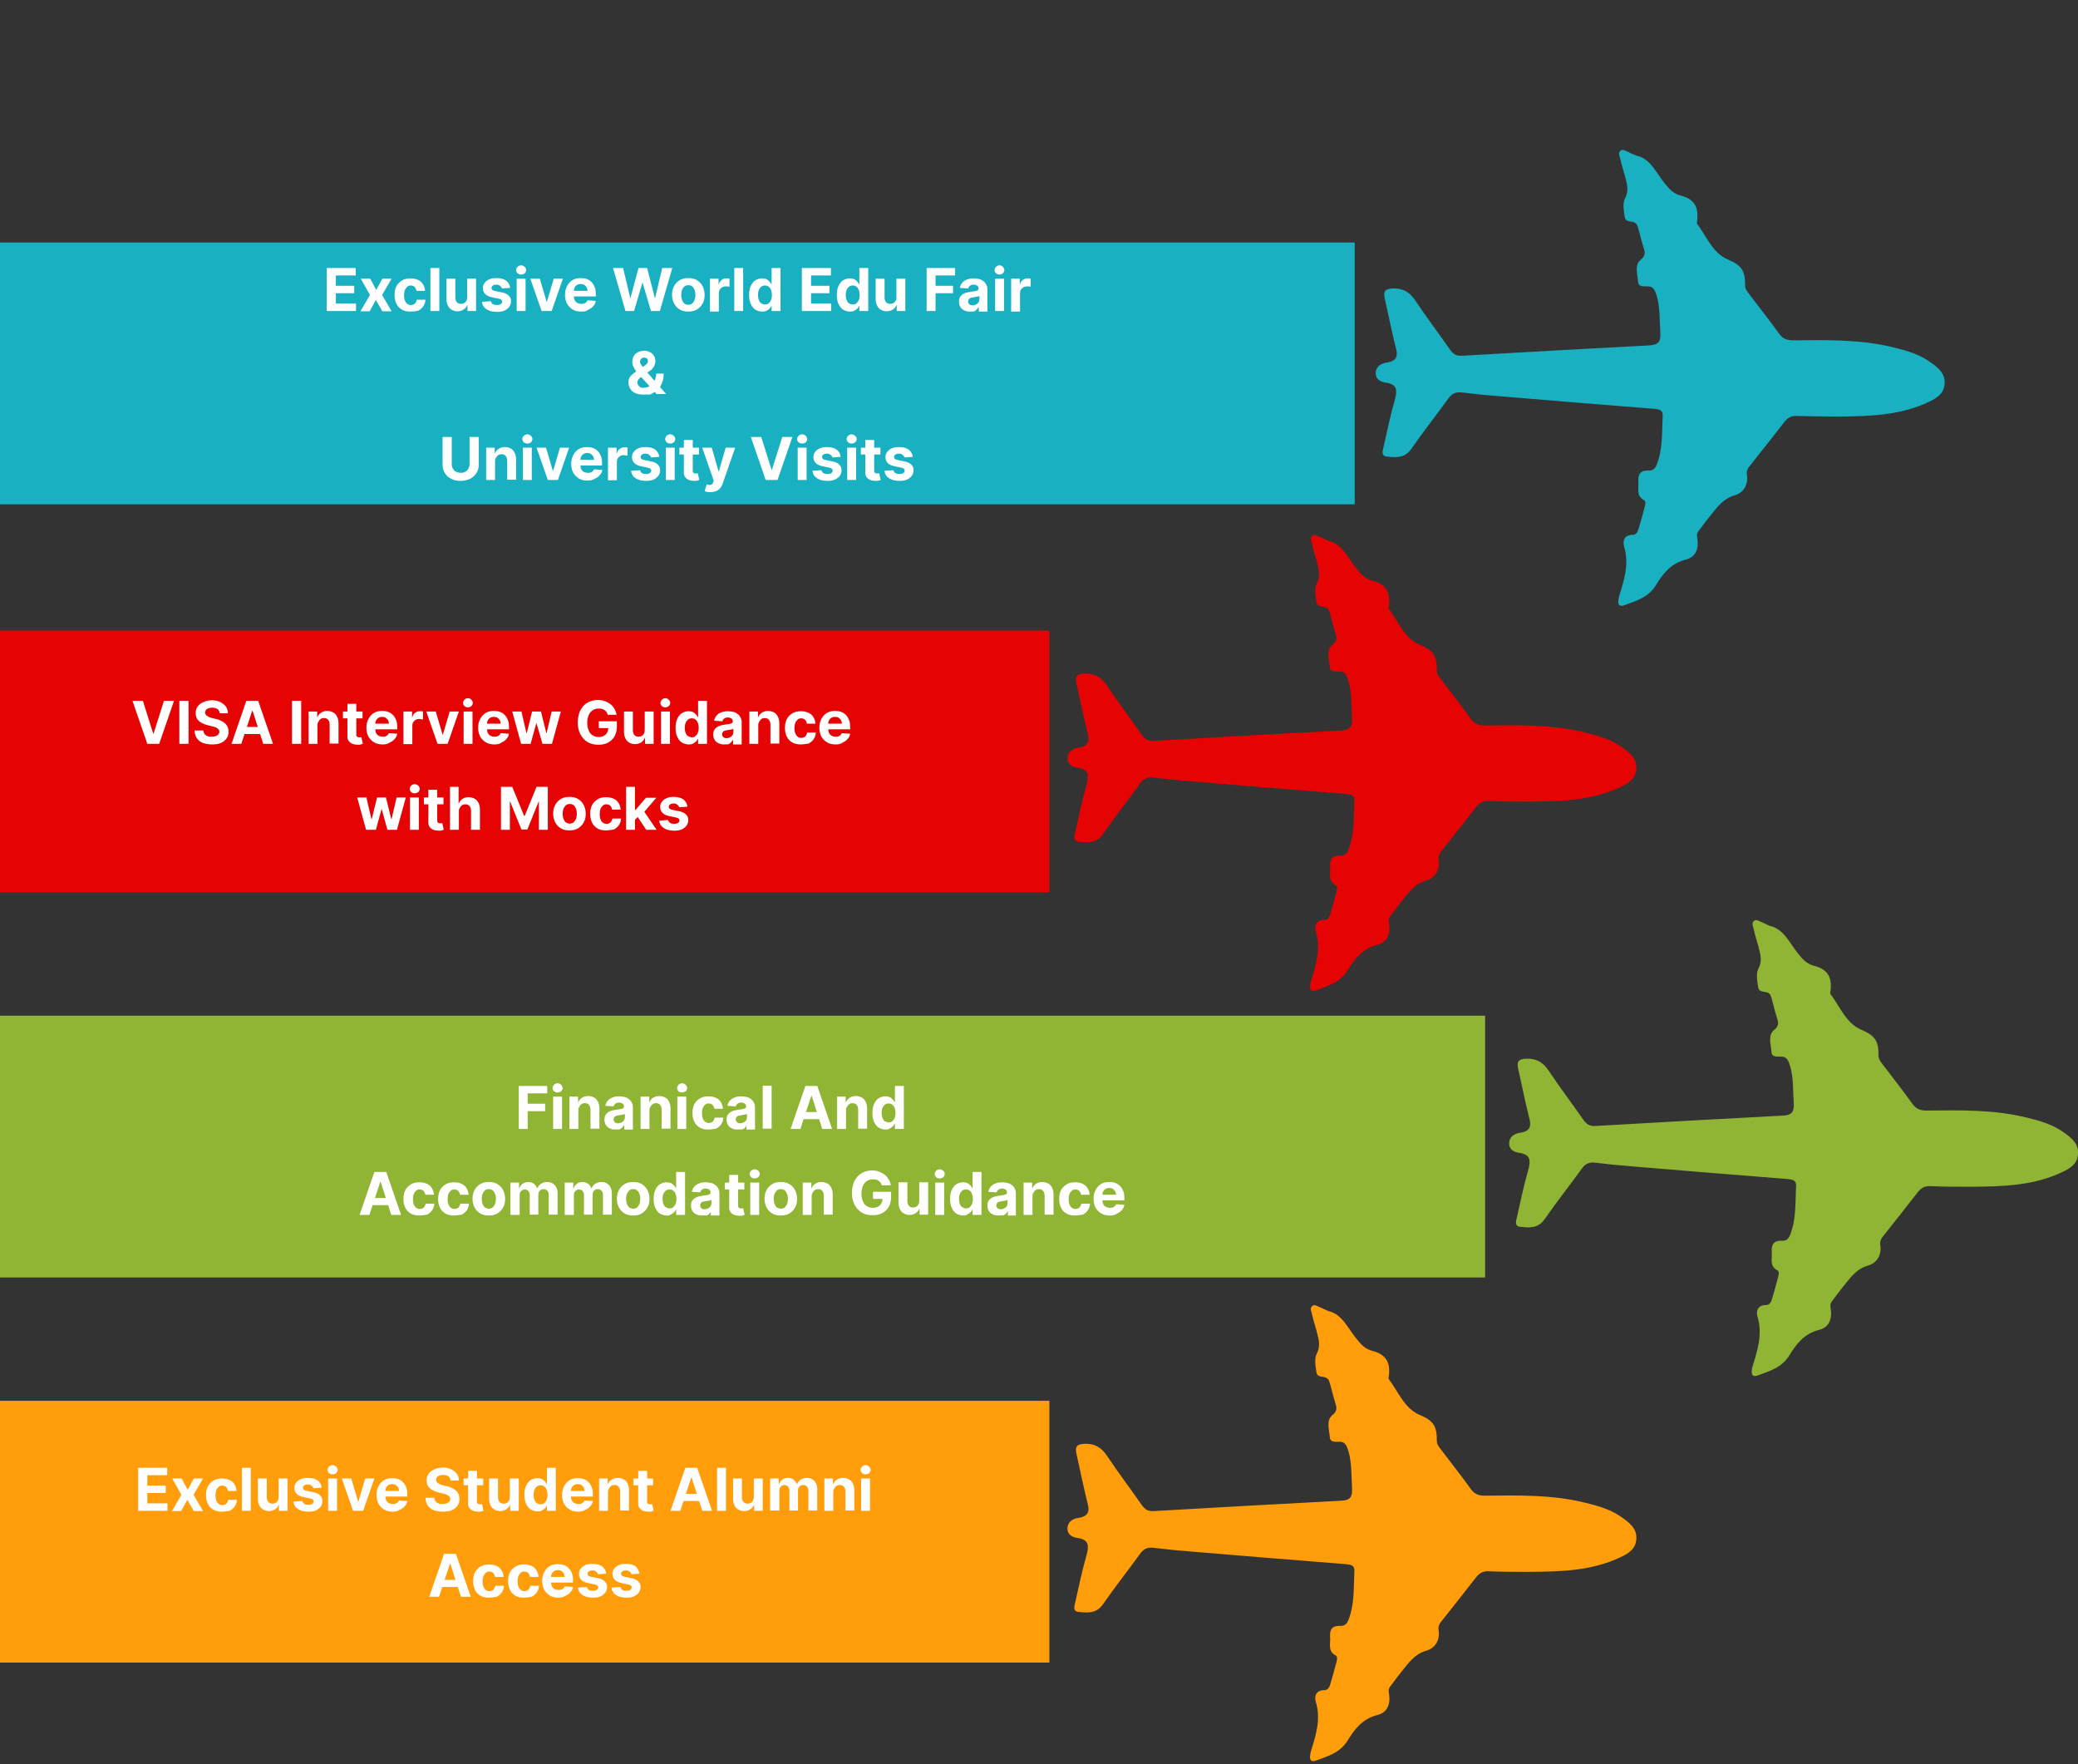
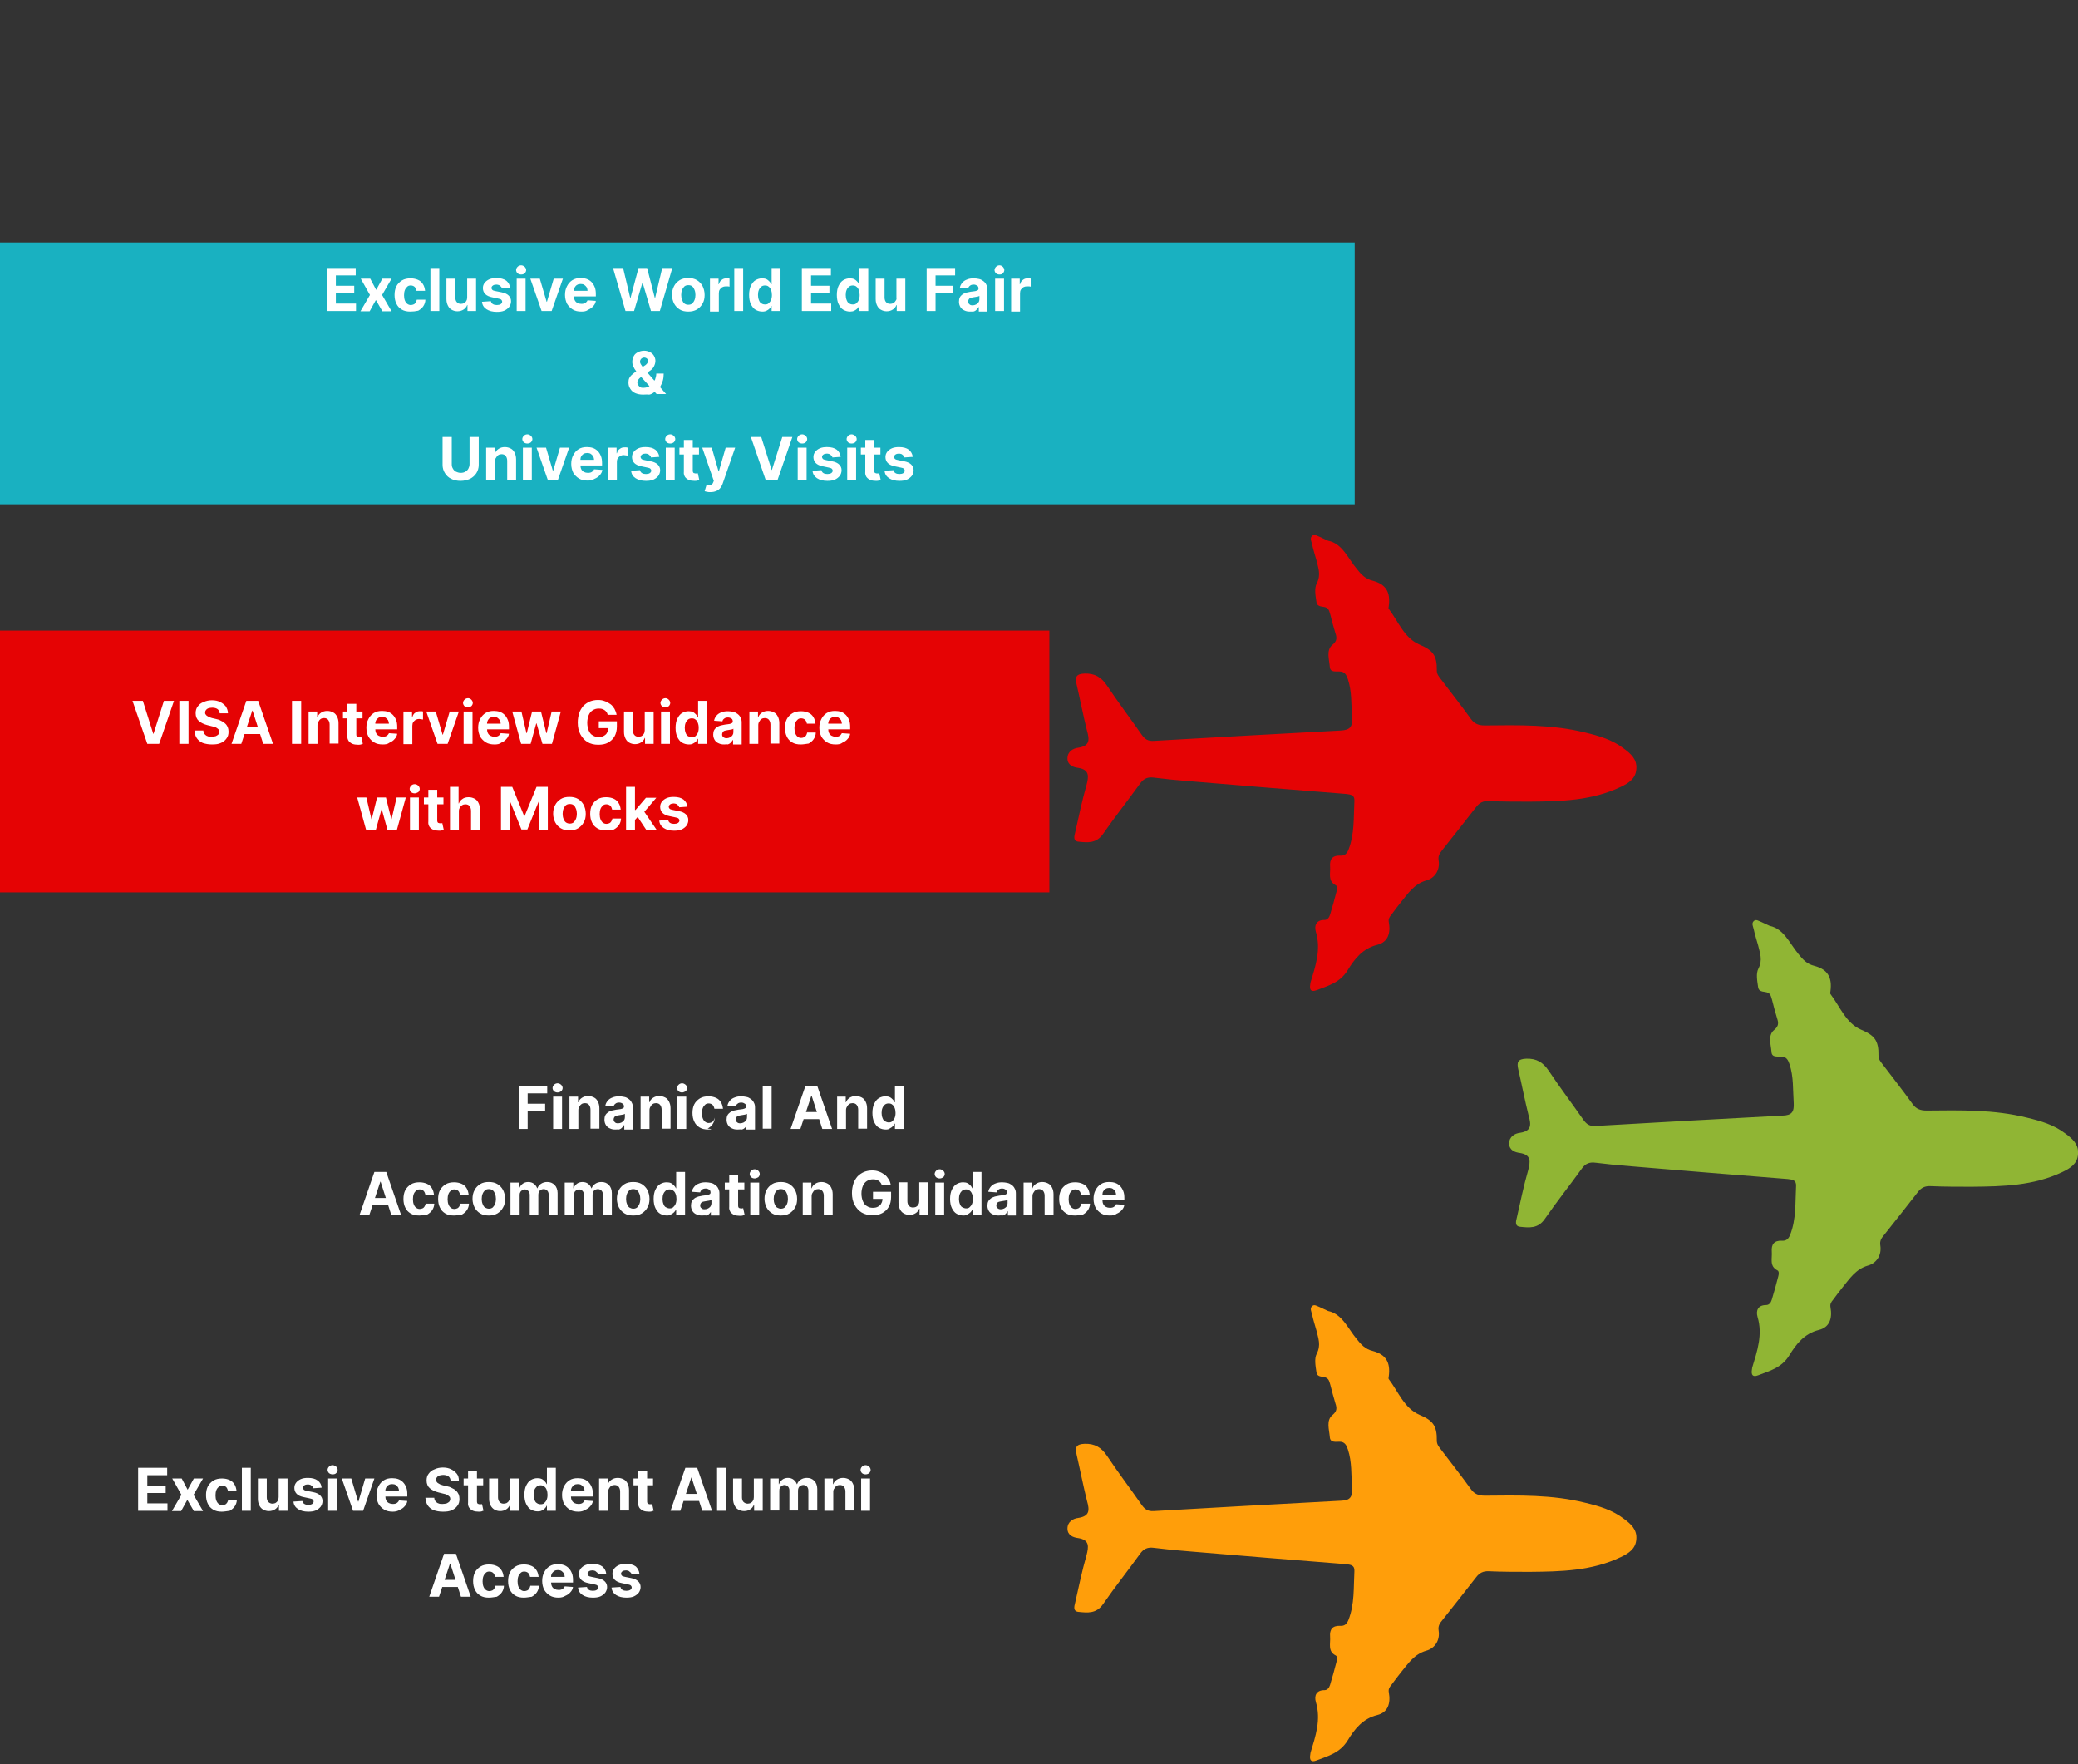
<svg xmlns="http://www.w3.org/2000/svg" version="1.1" id="Layer_1" x="0px" y="0px" viewBox="0 0 701 595" style="enable-background:new 0 0 701 595;" xml:space="preserve">
  <rect x="0" y="0" width="701" height="595" fill="#333333" stroke="none" />
  <style type="text/css">
	.st0{fill:#19B1C1;}
	.st1{fill:#E50304;}
	.st2{fill:#90B534;}
	.st3{fill:#FF9E0A;}
	.st4{fill:#FFFFFF;}
</style>
  <rect y="81.8" class="st0" width="457" height="88.3" />
  <rect y="212.7" class="st1" width="354" height="88.3" />
-   <rect y="342.6" class="st2" width="501" height="88.3" />
-   <rect y="472.5" class="st3" width="354" height="88.3" />
  <path class="st4" d="M110.2,104.9V90.4h9.8v2.5h-6.7v3.5h6.2v2.5h-6.2v3.5h6.8v2.5H110.2z M124.9,94l2,3.8l2.1-3.8h3.1l-3.2,5.5  l3.2,5.5H129l-2.2-3.8l-2.1,3.8h-3.1l3.2-5.5l-3.1-5.5H124.9z M138.4,105.1c-1.1,0-2.1-0.2-2.9-0.7c-0.8-0.5-1.4-1.1-1.8-2  c-0.4-0.8-0.6-1.8-0.6-2.9c0-1.1,0.2-2.1,0.6-2.9c0.4-0.8,1.1-1.5,1.9-2c0.8-0.5,1.8-0.7,2.9-0.7c1,0,1.8,0.2,2.5,0.5  c0.7,0.3,1.3,0.8,1.7,1.5c0.4,0.6,0.6,1.4,0.7,2.2h-2.9c-0.1-0.5-0.3-1-0.6-1.3c-0.3-0.3-0.8-0.5-1.3-0.5c-0.5,0-0.9,0.1-1.2,0.4  c-0.3,0.3-0.6,0.6-0.8,1.1c-0.2,0.5-0.3,1.1-0.3,1.8c0,0.7,0.1,1.3,0.3,1.8c0.2,0.5,0.5,0.9,0.8,1.1c0.4,0.3,0.8,0.4,1.2,0.4  c0.3,0,0.7-0.1,0.9-0.2c0.3-0.1,0.5-0.3,0.7-0.6c0.2-0.3,0.3-0.6,0.4-1h2.9c0,0.8-0.3,1.6-0.7,2.2c-0.4,0.6-1,1.1-1.7,1.5  C140.2,105,139.3,105.1,138.4,105.1z M148.2,90.4v14.5h-3V90.4H148.2z M157.6,100.3V94h3v10.9h-2.9v-2h-0.1  c-0.2,0.6-0.7,1.2-1.2,1.5c-0.6,0.4-1.3,0.6-2.1,0.6c-0.7,0-1.4-0.2-1.9-0.5c-0.6-0.3-1-0.8-1.3-1.4c-0.3-0.6-0.5-1.3-0.5-2.2V94h3  v6.4c0,0.6,0.2,1.2,0.5,1.5c0.3,0.4,0.8,0.6,1.4,0.6c0.4,0,0.7-0.1,1-0.2c0.3-0.2,0.6-0.4,0.8-0.8  C157.5,101.2,157.6,100.8,157.6,100.3z M172.1,97.1l-2.8,0.2c0-0.2-0.1-0.4-0.3-0.6c-0.2-0.2-0.4-0.3-0.6-0.5  c-0.3-0.1-0.6-0.2-0.9-0.2c-0.5,0-0.9,0.1-1.2,0.3c-0.3,0.2-0.5,0.5-0.5,0.8c0,0.3,0.1,0.5,0.3,0.7c0.2,0.2,0.6,0.3,1.1,0.4l2,0.4  c1.1,0.2,1.9,0.6,2.4,1.1c0.5,0.5,0.8,1.1,0.8,1.9c0,0.7-0.2,1.3-0.6,1.9c-0.4,0.5-1,1-1.7,1.3c-0.7,0.3-1.6,0.4-2.5,0.4  c-1.4,0-2.6-0.3-3.5-0.9c-0.9-0.6-1.4-1.4-1.5-2.5l3-0.2c0.1,0.4,0.3,0.8,0.7,1c0.3,0.2,0.8,0.3,1.3,0.3c0.5,0,1-0.1,1.3-0.3  c0.3-0.2,0.5-0.5,0.5-0.8c0-0.3-0.1-0.5-0.3-0.7c-0.2-0.2-0.6-0.3-1.1-0.4l-1.9-0.4c-1.1-0.2-1.9-0.6-2.4-1.1  c-0.5-0.5-0.8-1.2-0.8-2c0-0.7,0.2-1.3,0.6-1.8c0.4-0.5,0.9-0.9,1.6-1.2c0.7-0.3,1.5-0.4,2.4-0.4c1.4,0,2.5,0.3,3.3,0.9  C171.5,95.3,172,96.1,172.1,97.1z M174.3,104.9V94h3v10.9H174.3z M175.8,92.6c-0.4,0-0.8-0.1-1.2-0.4c-0.3-0.3-0.5-0.7-0.5-1.1  c0-0.4,0.2-0.8,0.5-1.1c0.3-0.3,0.7-0.5,1.2-0.5s0.8,0.2,1.2,0.5c0.3,0.3,0.5,0.7,0.5,1.1c0,0.4-0.2,0.8-0.5,1.1  C176.6,92.5,176.3,92.6,175.8,92.6z M189.9,94l-3.8,10.9h-3.4L178.9,94h3.2l2.3,7.8h0.1l2.3-7.8H189.9z M196.1,105.1  c-1.1,0-2.1-0.2-2.9-0.7c-0.8-0.5-1.4-1.1-1.9-1.9c-0.4-0.8-0.7-1.8-0.7-3c0-1.1,0.2-2.1,0.7-3c0.4-0.8,1-1.5,1.8-2  c0.8-0.5,1.7-0.7,2.8-0.7c0.7,0,1.4,0.1,2,0.3c0.6,0.2,1.2,0.6,1.6,1c0.5,0.5,0.8,1,1.1,1.7c0.3,0.7,0.4,1.5,0.4,2.4v0.8h-9.2v-1.9  h6.4c0-0.4-0.1-0.8-0.3-1.2c-0.2-0.3-0.5-0.6-0.8-0.8c-0.3-0.2-0.7-0.3-1.2-0.3c-0.5,0-0.9,0.1-1.2,0.3c-0.4,0.2-0.6,0.5-0.8,0.8  c-0.2,0.4-0.3,0.7-0.3,1.2v1.8c0,0.5,0.1,1,0.3,1.4c0.2,0.4,0.5,0.7,0.9,0.9c0.4,0.2,0.8,0.3,1.3,0.3c0.3,0,0.6,0,0.9-0.1  c0.3-0.1,0.5-0.2,0.7-0.4c0.2-0.2,0.4-0.4,0.5-0.7l2.8,0.2c-0.1,0.7-0.4,1.3-0.9,1.8c-0.4,0.5-1,0.9-1.7,1.2  C197.8,105,197,105.1,196.1,105.1z M211,104.9l-4.2-14.5h3.4l2.4,10.1h0.1l2.7-10.1h2.9l2.6,10.1h0.1l2.4-10.1h3.4l-4.2,14.5h-3  l-2.8-9.5h-0.1l-2.8,9.5H211z M232.2,105.1c-1.1,0-2.1-0.2-2.9-0.7c-0.8-0.5-1.4-1.1-1.9-2c-0.4-0.8-0.7-1.8-0.7-2.9  c0-1.1,0.2-2.1,0.7-3c0.4-0.8,1.1-1.5,1.9-2c0.8-0.5,1.8-0.7,2.9-0.7c1.1,0,2.1,0.2,2.9,0.7c0.8,0.5,1.4,1.1,1.9,2  c0.4,0.8,0.7,1.8,0.7,3c0,1.1-0.2,2.1-0.7,2.9c-0.4,0.8-1.1,1.5-1.9,2C234.2,104.9,233.3,105.1,232.2,105.1z M232.2,102.8  c0.5,0,0.9-0.1,1.3-0.4c0.3-0.3,0.6-0.7,0.8-1.2c0.2-0.5,0.3-1.1,0.3-1.7c0-0.6-0.1-1.2-0.3-1.7c-0.2-0.5-0.4-0.9-0.8-1.2  c-0.3-0.3-0.8-0.4-1.3-0.4c-0.5,0-0.9,0.1-1.3,0.4c-0.3,0.3-0.6,0.7-0.8,1.2c-0.2,0.5-0.3,1.1-0.3,1.7c0,0.6,0.1,1.2,0.3,1.7  c0.2,0.5,0.4,0.9,0.8,1.2C231.3,102.7,231.7,102.8,232.2,102.8z M239.5,104.9V94h2.9v1.9h0.1c0.2-0.7,0.5-1.2,1-1.5  c0.5-0.4,1-0.5,1.6-0.5c0.2,0,0.3,0,0.5,0c0.2,0,0.3,0,0.5,0.1v2.7c-0.1,0-0.3-0.1-0.6-0.1c-0.3,0-0.5,0-0.7,0  c-0.4,0-0.8,0.1-1.2,0.3c-0.3,0.2-0.6,0.5-0.8,0.8c-0.2,0.3-0.3,0.7-0.3,1.2v6.2H239.5z M250.7,90.4v14.5h-3V90.4H250.7z   M257.2,105.1c-0.8,0-1.6-0.2-2.3-0.6c-0.7-0.4-1.2-1.1-1.6-1.9c-0.4-0.8-0.6-1.9-0.6-3.1c0-1.2,0.2-2.3,0.6-3.1  c0.4-0.8,0.9-1.5,1.6-1.9c0.7-0.4,1.4-0.6,2.2-0.6c0.6,0,1.1,0.1,1.5,0.3c0.4,0.2,0.7,0.5,1,0.8c0.3,0.3,0.5,0.6,0.6,0.9h0.1v-5.5h3  v14.5h-3v-1.7h-0.1c-0.1,0.3-0.3,0.6-0.6,0.9c-0.3,0.3-0.6,0.5-1,0.7C258.2,105,257.8,105.1,257.2,105.1z M258.1,102.7  c0.5,0,0.9-0.1,1.2-0.4c0.3-0.3,0.6-0.6,0.8-1.1c0.2-0.5,0.3-1,0.3-1.7c0-0.6-0.1-1.2-0.3-1.7c-0.2-0.5-0.4-0.8-0.8-1.1  c-0.3-0.3-0.8-0.4-1.2-0.4c-0.5,0-0.9,0.1-1.3,0.4c-0.3,0.3-0.6,0.6-0.8,1.1c-0.2,0.5-0.3,1-0.3,1.7c0,0.6,0.1,1.2,0.3,1.7  c0.2,0.5,0.4,0.9,0.8,1.1C257.2,102.6,257.6,102.7,258.1,102.7z M270.5,104.9V90.4h9.8v2.5h-6.7v3.5h6.2v2.5h-6.2v3.5h6.8v2.5H270.5  z M286.8,105.1c-0.8,0-1.6-0.2-2.3-0.6c-0.7-0.4-1.2-1.1-1.6-1.9c-0.4-0.8-0.6-1.9-0.6-3.1c0-1.2,0.2-2.3,0.6-3.1  c0.4-0.8,0.9-1.5,1.6-1.9c0.7-0.4,1.4-0.6,2.2-0.6c0.6,0,1.1,0.1,1.5,0.3c0.4,0.2,0.7,0.5,1,0.8c0.3,0.3,0.4,0.6,0.6,0.9h0.1v-5.5h3  v14.5h-3v-1.7h-0.1c-0.1,0.3-0.3,0.6-0.6,0.9c-0.3,0.3-0.6,0.5-1,0.7C287.8,105,287.3,105.1,286.8,105.1z M287.7,102.7  c0.5,0,0.9-0.1,1.2-0.4c0.3-0.3,0.6-0.6,0.8-1.1c0.2-0.5,0.3-1,0.3-1.7c0-0.6-0.1-1.2-0.3-1.7c-0.2-0.5-0.4-0.8-0.8-1.1  c-0.3-0.3-0.8-0.4-1.2-0.4c-0.5,0-0.9,0.1-1.3,0.4c-0.3,0.3-0.6,0.6-0.8,1.1c-0.2,0.5-0.3,1-0.3,1.7c0,0.6,0.1,1.2,0.3,1.7  c0.2,0.5,0.4,0.9,0.8,1.1C286.8,102.6,287.2,102.7,287.7,102.7z M302.4,100.3V94h3v10.9h-2.9v-2h-0.1c-0.2,0.6-0.7,1.2-1.2,1.5  c-0.6,0.4-1.3,0.6-2.1,0.6c-0.7,0-1.4-0.2-1.9-0.5c-0.6-0.3-1-0.8-1.3-1.4c-0.3-0.6-0.5-1.3-0.5-2.2V94h3v6.4c0,0.6,0.2,1.2,0.5,1.5  c0.3,0.4,0.8,0.6,1.4,0.6c0.4,0,0.7-0.1,1-0.2c0.3-0.2,0.6-0.4,0.8-0.8C302.4,101.2,302.5,100.8,302.4,100.3z M312.6,104.9V90.4h9.6  v2.5h-6.6v3.5h5.9v2.5h-5.9v6H312.6z M327.2,105.1c-0.7,0-1.3-0.1-1.9-0.4c-0.5-0.2-1-0.6-1.3-1.1c-0.3-0.5-0.5-1.1-0.5-1.8  c0-0.6,0.1-1.1,0.3-1.5c0.2-0.4,0.5-0.7,0.9-1c0.4-0.3,0.8-0.4,1.3-0.6c0.5-0.1,1-0.2,1.5-0.3c0.6-0.1,1.1-0.1,1.5-0.2  c0.4-0.1,0.7-0.2,0.8-0.3c0.2-0.1,0.3-0.3,0.3-0.5v0c0-0.4-0.1-0.8-0.4-1c-0.3-0.2-0.7-0.4-1.2-0.4c-0.5,0-1,0.1-1.3,0.4  c-0.3,0.2-0.5,0.5-0.6,0.9l-2.8-0.2c0.1-0.7,0.4-1.2,0.8-1.7c0.4-0.5,1-0.9,1.6-1.1c0.7-0.3,1.4-0.4,2.3-0.4c0.6,0,1.2,0.1,1.7,0.2  c0.6,0.1,1.1,0.4,1.5,0.7c0.4,0.3,0.8,0.7,1,1.2c0.3,0.5,0.4,1,0.4,1.7v7.4h-2.9v-1.5h-0.1c-0.2,0.3-0.4,0.6-0.7,0.9  c-0.3,0.3-0.6,0.5-1.1,0.6C328.2,105.1,327.7,105.1,327.2,105.1z M328.1,103c0.4,0,0.8-0.1,1.2-0.3c0.3-0.2,0.6-0.4,0.8-0.7  c0.2-0.3,0.3-0.6,0.3-1v-1.2c-0.1,0.1-0.2,0.1-0.4,0.2c-0.2,0-0.3,0.1-0.5,0.1c-0.2,0-0.4,0.1-0.6,0.1c-0.2,0-0.4,0.1-0.6,0.1  c-0.4,0.1-0.7,0.1-0.9,0.2c-0.3,0.1-0.5,0.3-0.6,0.5c-0.1,0.2-0.2,0.4-0.2,0.7c0,0.4,0.1,0.7,0.4,0.9  C327.2,102.9,327.6,103,328.1,103z M335.7,104.9V94h3v10.9H335.7z M337.2,92.6c-0.5,0-0.8-0.1-1.2-0.4c-0.3-0.3-0.5-0.7-0.5-1.1  c0-0.4,0.2-0.8,0.5-1.1c0.3-0.3,0.7-0.5,1.2-0.5c0.4,0,0.8,0.2,1.1,0.5c0.3,0.3,0.5,0.7,0.5,1.1c0,0.4-0.2,0.8-0.5,1.1  C338,92.5,337.7,92.6,337.2,92.6z M341.1,104.9V94h2.9v1.9h0.1c0.2-0.7,0.5-1.2,1-1.5c0.5-0.4,1-0.5,1.6-0.5c0.2,0,0.3,0,0.5,0  c0.2,0,0.3,0,0.5,0.1v2.7c-0.1,0-0.3-0.1-0.6-0.1c-0.3,0-0.5,0-0.7,0c-0.4,0-0.8,0.1-1.2,0.3c-0.3,0.2-0.6,0.5-0.8,0.8  c-0.2,0.3-0.3,0.7-0.3,1.2v6.2H341.1z M216.9,133.1c-1,0-1.9-0.2-2.6-0.5s-1.3-0.8-1.7-1.5c-0.4-0.6-0.6-1.3-0.6-2.1  c0-0.6,0.1-1.1,0.3-1.5c0.2-0.4,0.5-0.8,1-1.2c0.4-0.4,0.9-0.7,1.4-1.1l2.8-1.9c0.4-0.2,0.6-0.5,0.8-0.7c0.2-0.3,0.3-0.5,0.3-0.8  c0-0.3-0.1-0.6-0.3-0.8c-0.2-0.2-0.6-0.4-1-0.4c-0.3,0-0.5,0.1-0.7,0.2c-0.2,0.1-0.4,0.3-0.5,0.5c-0.1,0.2-0.2,0.4-0.2,0.7  c0,0.3,0.1,0.6,0.3,0.9c0.2,0.3,0.4,0.6,0.7,1c0.3,0.3,0.6,0.7,0.9,1.1l6.9,7.9h-3.2l-5.8-6.4c-0.4-0.4-0.8-0.9-1.1-1.3  c-0.4-0.5-0.7-1-0.9-1.5c-0.3-0.5-0.4-1.1-0.4-1.7c0-0.7,0.2-1.3,0.5-1.9c0.3-0.6,0.8-1,1.4-1.3c0.6-0.3,1.3-0.5,2.1-0.5  c0.8,0,1.4,0.2,2,0.5c0.6,0.3,1,0.7,1.3,1.2c0.3,0.5,0.5,1.1,0.5,1.7c0,0.7-0.2,1.3-0.5,1.9c-0.3,0.6-0.8,1.1-1.4,1.5l-3,2.1  c-0.4,0.3-0.7,0.6-0.9,0.9c-0.2,0.3-0.3,0.6-0.3,0.9c0,0.3,0.1,0.7,0.3,0.9c0.2,0.3,0.4,0.5,0.7,0.7c0.3,0.2,0.7,0.2,1.1,0.2  c0.5,0,1-0.1,1.5-0.3c0.5-0.2,1-0.6,1.4-1c0.4-0.4,0.7-1,1-1.5c0.2-0.6,0.4-1.3,0.4-2h2.5c0,0.9-0.1,1.7-0.3,2.4  c-0.2,0.7-0.5,1.3-0.8,1.9c-0.3,0.5-0.7,1-1.2,1.3c-0.1,0.1-0.3,0.2-0.4,0.3c-0.1,0.1-0.3,0.2-0.4,0.3c-0.5,0.4-1.1,0.8-1.8,0.9  C218.2,133,217.6,133.1,216.9,133.1z M158.4,147.4h3.1v9.4c0,1.1-0.3,2-0.8,2.8c-0.5,0.8-1.2,1.4-2.1,1.9c-0.9,0.4-2,0.7-3.2,0.7  c-1.2,0-2.3-0.2-3.2-0.7c-0.9-0.4-1.6-1.1-2.1-1.9c-0.5-0.8-0.8-1.7-0.8-2.8v-9.4h3.1v9.2c0,0.6,0.1,1,0.4,1.5c0.2,0.4,0.6,0.8,1,1  c0.4,0.2,1,0.4,1.6,0.4c0.6,0,1.1-0.1,1.6-0.4c0.4-0.2,0.8-0.6,1-1c0.2-0.4,0.4-0.9,0.4-1.5V147.4z M167,155.6v6.3h-3V151h2.9v1.9  h0.1c0.2-0.6,0.6-1.1,1.2-1.5c0.6-0.4,1.3-0.6,2.1-0.6c0.8,0,1.4,0.2,2,0.5c0.6,0.3,1,0.8,1.3,1.4c0.3,0.6,0.5,1.3,0.5,2.2v6.9h-3  v-6.4c0-0.7-0.2-1.2-0.5-1.6c-0.3-0.4-0.8-0.6-1.4-0.6c-0.4,0-0.8,0.1-1.1,0.3c-0.3,0.2-0.5,0.4-0.7,0.8  C167,154.8,167,155.2,167,155.6z M176.4,161.9V151h3v10.9H176.4z M177.9,149.6c-0.4,0-0.8-0.1-1.2-0.4c-0.3-0.3-0.5-0.7-0.5-1.1  c0-0.4,0.2-0.8,0.5-1.1c0.3-0.3,0.7-0.5,1.2-0.5c0.5,0,0.8,0.2,1.2,0.5c0.3,0.3,0.5,0.7,0.5,1.1c0,0.4-0.2,0.8-0.5,1.1  C178.7,149.5,178.3,149.6,177.9,149.6z M192,151l-3.8,10.9h-3.4l-3.8-10.9h3.2l2.3,7.8h0.1l2.3-7.8H192z M198.2,162.1  c-1.1,0-2.1-0.2-2.9-0.7c-0.8-0.5-1.4-1.1-1.9-1.9c-0.4-0.8-0.7-1.8-0.7-3c0-1.1,0.2-2.1,0.7-3c0.4-0.8,1-1.5,1.8-2  c0.8-0.5,1.7-0.7,2.8-0.7c0.7,0,1.4,0.1,2,0.3c0.6,0.2,1.2,0.6,1.6,1c0.5,0.5,0.8,1,1.1,1.7c0.3,0.7,0.4,1.5,0.4,2.4v0.8H194v-1.9  h6.4c0-0.4-0.1-0.8-0.3-1.2c-0.2-0.3-0.5-0.6-0.8-0.8c-0.3-0.2-0.7-0.3-1.2-0.3c-0.5,0-0.9,0.1-1.2,0.3c-0.4,0.2-0.6,0.5-0.8,0.8  c-0.2,0.3-0.3,0.7-0.3,1.2v1.8c0,0.5,0.1,1,0.3,1.4c0.2,0.4,0.5,0.7,0.9,0.9c0.4,0.2,0.8,0.3,1.3,0.3c0.3,0,0.6,0,0.9-0.1  c0.3-0.1,0.5-0.2,0.7-0.4c0.2-0.2,0.4-0.4,0.5-0.7l2.8,0.2c-0.1,0.7-0.4,1.3-0.9,1.8c-0.4,0.5-1,0.9-1.7,1.2  C199.8,162,199.1,162.1,198.2,162.1z M205.1,161.9V151h2.9v1.9h0.1c0.2-0.7,0.5-1.2,1-1.5c0.5-0.4,1-0.5,1.6-0.5c0.2,0,0.3,0,0.5,0  c0.2,0,0.3,0,0.5,0.1v2.7c-0.1,0-0.3-0.1-0.6-0.1c-0.3,0-0.5-0.1-0.7-0.1c-0.4,0-0.8,0.1-1.2,0.3c-0.3,0.2-0.6,0.5-0.8,0.8  c-0.2,0.3-0.3,0.7-0.3,1.2v6.2H205.1z M222.4,154.1l-2.8,0.2c0-0.2-0.1-0.4-0.3-0.6c-0.2-0.2-0.4-0.3-0.6-0.5  c-0.3-0.1-0.6-0.2-0.9-0.2c-0.5,0-0.9,0.1-1.2,0.3c-0.3,0.2-0.5,0.5-0.5,0.8c0,0.3,0.1,0.5,0.3,0.7c0.2,0.2,0.6,0.3,1.1,0.4l2,0.4  c1.1,0.2,1.9,0.6,2.4,1.1c0.5,0.5,0.8,1.1,0.8,1.9c0,0.7-0.2,1.3-0.6,1.9c-0.4,0.5-1,1-1.7,1.3c-0.7,0.3-1.6,0.4-2.5,0.4  c-1.4,0-2.6-0.3-3.5-0.9c-0.9-0.6-1.4-1.4-1.5-2.5l3-0.2c0.1,0.4,0.3,0.8,0.7,1c0.3,0.2,0.8,0.3,1.3,0.3c0.5,0,1-0.1,1.3-0.3  c0.3-0.2,0.5-0.5,0.5-0.8c0-0.3-0.1-0.5-0.3-0.7c-0.2-0.2-0.6-0.3-1.1-0.4l-1.9-0.4c-1.1-0.2-1.9-0.6-2.4-1.1  c-0.5-0.5-0.8-1.2-0.8-2c0-0.7,0.2-1.3,0.6-1.8c0.4-0.5,0.9-0.9,1.6-1.2c0.7-0.3,1.5-0.4,2.4-0.4c1.4,0,2.5,0.3,3.3,0.9  C221.8,152.3,222.3,153.1,222.4,154.1z M224.6,161.9V151h3v10.9H224.6z M226.1,149.6c-0.4,0-0.8-0.1-1.2-0.4  c-0.3-0.3-0.5-0.7-0.5-1.1c0-0.4,0.2-0.8,0.5-1.1c0.3-0.3,0.7-0.5,1.2-0.5s0.8,0.2,1.2,0.5c0.3,0.3,0.5,0.7,0.5,1.1  c0,0.4-0.2,0.8-0.5,1.1C226.9,149.5,226.5,149.6,226.1,149.6z M235.8,151v2.3h-6.6V151H235.8z M230.7,148.4h3v10.2  c0,0.3,0,0.5,0.1,0.7c0.1,0.2,0.2,0.3,0.4,0.3c0.2,0.1,0.3,0.1,0.5,0.1c0.1,0,0.3,0,0.4,0c0.1,0,0.3,0,0.3-0.1l0.5,2.3  c-0.2,0-0.4,0.1-0.6,0.2c-0.3,0.1-0.6,0.1-1,0.1c-0.7,0-1.4-0.1-1.9-0.3c-0.5-0.2-1-0.6-1.3-1c-0.3-0.5-0.5-1.1-0.4-1.8V148.4z   M239.6,166c-0.4,0-0.7,0-1.1-0.1c-0.3-0.1-0.6-0.1-0.8-0.2l0.7-2.3c0.4,0.1,0.7,0.2,1,0.2c0.3,0,0.5-0.1,0.7-0.2  c0.2-0.1,0.4-0.4,0.5-0.7l0.2-0.5l-3.9-11.2h3.2l2.3,8h0.1l2.3-8h3.2l-4.2,12.1c-0.2,0.6-0.5,1.1-0.8,1.5c-0.3,0.4-0.8,0.8-1.3,1  C241,165.9,240.4,166,239.6,166z M256.8,147.4l3.5,11.1h0.1l3.5-11.1h3.4l-5,14.5h-4l-5-14.5H256.8z M269.1,161.9V151h3v10.9H269.1z   M270.6,149.6c-0.4,0-0.8-0.1-1.2-0.4c-0.3-0.3-0.5-0.7-0.5-1.1c0-0.4,0.2-0.8,0.5-1.1c0.3-0.3,0.7-0.5,1.2-0.5  c0.5,0,0.8,0.2,1.2,0.5c0.3,0.3,0.5,0.7,0.5,1.1c0,0.4-0.2,0.8-0.5,1.1C271.4,149.5,271.1,149.6,270.6,149.6z M283.6,154.1l-2.8,0.2  c0-0.2-0.1-0.4-0.3-0.6c-0.2-0.2-0.4-0.3-0.6-0.5c-0.3-0.1-0.6-0.2-0.9-0.2c-0.5,0-0.9,0.1-1.2,0.3c-0.3,0.2-0.5,0.5-0.5,0.8  c0,0.3,0.1,0.5,0.3,0.7c0.2,0.2,0.6,0.3,1.1,0.4l2,0.4c1.1,0.2,1.9,0.6,2.4,1.1c0.5,0.5,0.8,1.1,0.8,1.9c0,0.7-0.2,1.3-0.6,1.9  c-0.4,0.5-1,1-1.7,1.3c-0.7,0.3-1.6,0.4-2.5,0.4c-1.4,0-2.6-0.3-3.5-0.9c-0.9-0.6-1.4-1.4-1.5-2.5l3-0.2c0.1,0.4,0.3,0.8,0.7,1  c0.3,0.2,0.8,0.3,1.3,0.3c0.5,0,1-0.1,1.3-0.3c0.3-0.2,0.5-0.5,0.5-0.8c0-0.3-0.1-0.5-0.3-0.7c-0.2-0.2-0.6-0.3-1.1-0.4l-1.9-0.4  c-1.1-0.2-1.9-0.6-2.4-1.1c-0.5-0.5-0.8-1.2-0.8-2c0-0.7,0.2-1.3,0.6-1.8c0.4-0.5,0.9-0.9,1.6-1.2c0.7-0.3,1.5-0.4,2.4-0.4  c1.4,0,2.5,0.3,3.3,0.9C283,152.3,283.5,153.1,283.6,154.1z M285.8,161.9V151h3v10.9H285.8z M287.3,149.6c-0.5,0-0.8-0.1-1.2-0.4  c-0.3-0.3-0.5-0.7-0.5-1.1c0-0.4,0.2-0.8,0.5-1.1c0.3-0.3,0.7-0.5,1.2-0.5c0.4,0,0.8,0.2,1.2,0.5c0.3,0.3,0.5,0.7,0.5,1.1  c0,0.4-0.2,0.8-0.5,1.1C288.1,149.5,287.7,149.6,287.3,149.6z M297,151v2.3h-6.6V151H297z M291.9,148.4h3v10.2c0,0.3,0,0.5,0.1,0.7  c0.1,0.2,0.2,0.3,0.4,0.3c0.2,0.1,0.3,0.1,0.5,0.1c0.1,0,0.3,0,0.4,0c0.1,0,0.3,0,0.3-0.1l0.5,2.3c-0.2,0-0.4,0.1-0.6,0.2  c-0.3,0.1-0.6,0.1-1,0.1c-0.7,0-1.4-0.1-1.9-0.3c-0.5-0.2-1-0.6-1.3-1c-0.3-0.5-0.5-1.1-0.4-1.8V148.4z M307.9,154.1l-2.8,0.2  c0-0.2-0.1-0.4-0.3-0.6c-0.2-0.2-0.4-0.3-0.6-0.5c-0.3-0.1-0.6-0.2-0.9-0.2c-0.5,0-0.9,0.1-1.2,0.3c-0.3,0.2-0.5,0.5-0.5,0.8  c0,0.3,0.1,0.5,0.3,0.7c0.2,0.2,0.6,0.3,1.1,0.4l2,0.4c1.1,0.2,1.9,0.6,2.4,1.1s0.8,1.1,0.8,1.9c0,0.7-0.2,1.3-0.6,1.9  c-0.4,0.5-1,1-1.7,1.3c-0.7,0.3-1.6,0.4-2.5,0.4c-1.4,0-2.6-0.3-3.5-0.9c-0.9-0.6-1.4-1.4-1.5-2.5l3-0.2c0.1,0.4,0.3,0.8,0.7,1  c0.3,0.2,0.8,0.3,1.3,0.3c0.5,0,1-0.1,1.3-0.3c0.3-0.2,0.5-0.5,0.5-0.8c0-0.3-0.1-0.5-0.3-0.7c-0.2-0.2-0.6-0.3-1.1-0.4l-1.9-0.4  c-1.1-0.2-1.9-0.6-2.4-1.1c-0.5-0.5-0.8-1.2-0.8-2c0-0.7,0.2-1.3,0.6-1.8c0.4-0.5,0.9-0.9,1.6-1.2c0.7-0.3,1.5-0.4,2.4-0.4  c1.4,0,2.5,0.3,3.3,0.9C307.3,152.3,307.8,153.1,307.9,154.1z" />
  <path class="st4" d="M48.2,236.4l3.5,11.1h0.1l3.5-11.1h3.4l-5,14.5h-4l-5-14.5H48.2z M63.6,236.4v14.5h-3.1v-14.5H63.6z   M74.1,240.5c-0.1-0.6-0.3-1-0.7-1.3c-0.4-0.3-1-0.5-1.8-0.5c-0.5,0-0.9,0.1-1.3,0.2c-0.3,0.1-0.6,0.3-0.8,0.6  c-0.2,0.2-0.3,0.5-0.3,0.8c0,0.3,0,0.5,0.2,0.7c0.1,0.2,0.3,0.4,0.5,0.5c0.2,0.1,0.5,0.3,0.7,0.4c0.3,0.1,0.6,0.2,0.9,0.3l1.3,0.3  c0.6,0.1,1.2,0.3,1.7,0.6c0.5,0.2,1,0.5,1.4,0.9c0.4,0.3,0.7,0.8,0.9,1.2c0.2,0.5,0.3,1,0.3,1.6c0,0.9-0.2,1.7-0.7,2.3  c-0.4,0.6-1.1,1.2-1.9,1.5c-0.8,0.4-1.8,0.5-3,0.5c-1.2,0-2.2-0.2-3.1-0.5c-0.9-0.4-1.5-0.9-2-1.6c-0.5-0.7-0.7-1.6-0.8-2.6h3  c0,0.5,0.2,0.9,0.4,1.2c0.3,0.3,0.6,0.6,1,0.7c0.4,0.2,0.9,0.2,1.4,0.2c0.5,0,1-0.1,1.4-0.2c0.4-0.2,0.7-0.4,0.9-0.6  c0.2-0.3,0.3-0.6,0.3-0.9c0-0.3-0.1-0.6-0.3-0.8c-0.2-0.2-0.5-0.4-0.8-0.6c-0.4-0.2-0.8-0.3-1.3-0.4l-1.6-0.4  c-1.2-0.3-2.2-0.8-2.9-1.4c-0.7-0.6-1.1-1.5-1.1-2.6c0-0.9,0.2-1.7,0.7-2.3c0.5-0.7,1.1-1.2,2-1.5c0.8-0.4,1.8-0.6,2.8-0.6  c1.1,0,2,0.2,2.8,0.6c0.8,0.4,1.4,0.9,1.9,1.5c0.4,0.7,0.7,1.4,0.7,2.3H74.1z M81.4,250.9h-3.3l5-14.5h4l5,14.5h-3.3l-3.6-11.2h-0.1  L81.4,250.9z M81.2,245.2H89v2.4h-7.8V245.2z M101.6,236.4v14.5h-3.1v-14.5H101.6z M107.1,244.6v6.3h-3V240h2.9v1.9h0.1  c0.2-0.6,0.6-1.1,1.2-1.5c0.6-0.4,1.3-0.6,2.1-0.6c0.8,0,1.4,0.2,2,0.5c0.6,0.3,1,0.8,1.3,1.4c0.3,0.6,0.5,1.3,0.5,2.2v6.9h-3v-6.4  c0-0.7-0.2-1.2-0.5-1.6c-0.3-0.4-0.8-0.6-1.4-0.6c-0.4,0-0.8,0.1-1.1,0.3c-0.3,0.2-0.5,0.4-0.7,0.8  C107.2,243.7,107.1,244.1,107.1,244.6z M122.3,240v2.3h-6.6V240H122.3z M117.2,237.4h3v10.2c0,0.3,0,0.5,0.1,0.7  c0.1,0.2,0.2,0.3,0.4,0.3c0.2,0.1,0.3,0.1,0.5,0.1c0.1,0,0.3,0,0.4,0c0.1,0,0.3-0.1,0.3-0.1l0.5,2.3c-0.2,0-0.4,0.1-0.6,0.2  c-0.3,0.1-0.6,0.1-1,0.1c-0.7,0-1.4-0.1-1.9-0.3c-0.5-0.2-1-0.6-1.3-1c-0.3-0.5-0.5-1.1-0.4-1.8V237.4z M129.1,251.1  c-1.1,0-2.1-0.2-2.9-0.7c-0.8-0.5-1.4-1.1-1.9-1.9c-0.4-0.8-0.7-1.8-0.7-3c0-1.1,0.2-2.1,0.7-3c0.4-0.8,1-1.5,1.8-2  c0.8-0.5,1.7-0.7,2.8-0.7c0.7,0,1.4,0.1,2,0.3c0.6,0.2,1.2,0.6,1.6,1c0.5,0.5,0.8,1,1.1,1.7c0.3,0.7,0.4,1.5,0.4,2.4v0.8h-9.2v-1.9  h6.4c0-0.4-0.1-0.8-0.3-1.2c-0.2-0.3-0.5-0.6-0.8-0.8c-0.3-0.2-0.7-0.3-1.2-0.3c-0.5,0-0.9,0.1-1.2,0.3c-0.3,0.2-0.6,0.5-0.8,0.8  c-0.2,0.4-0.3,0.7-0.3,1.2v1.8c0,0.5,0.1,1,0.3,1.4c0.2,0.4,0.5,0.7,0.9,0.9c0.4,0.2,0.8,0.3,1.3,0.3c0.3,0,0.6,0,0.9-0.1  c0.3-0.1,0.5-0.2,0.7-0.4c0.2-0.2,0.4-0.4,0.5-0.7l2.8,0.2c-0.1,0.7-0.4,1.3-0.9,1.8c-0.4,0.5-1,0.9-1.7,1.2  C130.8,251,130,251.1,129.1,251.1z M136.1,250.9V240h2.9v1.9h0.1c0.2-0.7,0.5-1.2,1-1.5c0.5-0.4,1-0.5,1.6-0.5c0.2,0,0.3,0,0.5,0  c0.2,0,0.3,0,0.5,0.1v2.7c-0.1,0-0.3-0.1-0.6-0.1c-0.3,0-0.5-0.1-0.7-0.1c-0.4,0-0.8,0.1-1.2,0.3c-0.3,0.2-0.6,0.5-0.8,0.8  c-0.2,0.3-0.3,0.7-0.3,1.2v6.2H136.1z M154.8,240l-3.8,10.9h-3.4l-3.8-10.9h3.2l2.3,7.8h0.1l2.3-7.8H154.8z M156.4,250.9V240h3v10.9  H156.4z M157.9,238.6c-0.5,0-0.8-0.1-1.2-0.4c-0.3-0.3-0.5-0.7-0.5-1.1c0-0.4,0.2-0.8,0.5-1.1c0.3-0.3,0.7-0.5,1.2-0.5  c0.4,0,0.8,0.2,1.1,0.5c0.3,0.3,0.5,0.7,0.5,1.1c0,0.4-0.2,0.8-0.5,1.1C158.7,238.4,158.3,238.6,157.9,238.6z M166.8,251.1  c-1.1,0-2.1-0.2-2.9-0.7c-0.8-0.5-1.4-1.1-1.9-1.9c-0.4-0.8-0.7-1.8-0.7-3c0-1.1,0.2-2.1,0.7-3c0.4-0.8,1-1.5,1.8-2  c0.8-0.5,1.7-0.7,2.8-0.7c0.7,0,1.4,0.1,2,0.3c0.6,0.2,1.2,0.6,1.6,1c0.5,0.5,0.8,1,1.1,1.7c0.3,0.7,0.4,1.5,0.4,2.4v0.8h-9.2v-1.9  h6.4c0-0.4-0.1-0.8-0.3-1.2c-0.2-0.3-0.5-0.6-0.8-0.8c-0.3-0.2-0.7-0.3-1.2-0.3c-0.5,0-0.9,0.1-1.2,0.3c-0.4,0.2-0.6,0.5-0.8,0.8  c-0.2,0.4-0.3,0.7-0.3,1.2v1.8c0,0.5,0.1,1,0.3,1.4c0.2,0.4,0.5,0.7,0.9,0.9c0.4,0.2,0.8,0.3,1.3,0.3c0.3,0,0.6,0,0.9-0.1  c0.3-0.1,0.5-0.2,0.7-0.4c0.2-0.2,0.4-0.4,0.5-0.7l2.8,0.2c-0.1,0.7-0.4,1.3-0.9,1.8c-0.4,0.5-1,0.9-1.7,1.2  C168.5,251,167.7,251.1,166.8,251.1z M175.8,250.9l-3-10.9h3.1l1.7,7.3h0.1l1.8-7.3h3l1.8,7.3h0.1l1.7-7.3h3.1l-3,10.9h-3.2L181,244  h-0.1l-1.9,6.9H175.8z M205,241.1c-0.1-0.3-0.2-0.7-0.4-0.9c-0.2-0.3-0.4-0.5-0.7-0.7c-0.3-0.2-0.6-0.3-0.9-0.4  c-0.3-0.1-0.7-0.1-1.1-0.1c-0.7,0-1.4,0.2-2,0.6c-0.6,0.4-1,0.9-1.3,1.6c-0.3,0.7-0.5,1.6-0.5,2.6c0,1,0.2,1.9,0.5,2.6  c0.3,0.7,0.7,1.3,1.3,1.6c0.6,0.4,1.2,0.6,2,0.6c0.7,0,1.3-0.1,1.8-0.4c0.5-0.3,0.9-0.6,1.1-1.1c0.3-0.5,0.4-1,0.4-1.6l0.6,0.1h-3.8  v-2.3h6.1v1.8c0,1.3-0.3,2.4-0.8,3.3c-0.5,0.9-1.3,1.6-2.2,2.1c-0.9,0.5-2,0.7-3.3,0.7c-1.4,0-2.6-0.3-3.6-0.9  c-1-0.6-1.8-1.5-2.4-2.6c-0.6-1.1-0.9-2.4-0.9-4c0-1.2,0.2-2.2,0.5-3.2c0.3-0.9,0.8-1.7,1.4-2.4c0.6-0.6,1.3-1.1,2.2-1.5  c0.8-0.3,1.7-0.5,2.7-0.5c0.8,0,1.6,0.1,2.3,0.4c0.7,0.2,1.3,0.6,1.9,1c0.6,0.4,1,1,1.4,1.6c0.3,0.6,0.6,1.3,0.7,2H205z   M217.5,246.3V240h3v10.9h-2.9v-2h-0.1c-0.2,0.6-0.7,1.2-1.2,1.5c-0.6,0.4-1.3,0.6-2.1,0.6c-0.7,0-1.4-0.2-1.9-0.5  c-0.6-0.3-1-0.8-1.3-1.4c-0.3-0.6-0.5-1.3-0.5-2.2V240h3v6.4c0,0.6,0.2,1.2,0.5,1.5c0.3,0.4,0.8,0.6,1.4,0.6c0.4,0,0.7-0.1,1-0.2  c0.3-0.2,0.6-0.4,0.8-0.8C217.4,247.2,217.5,246.7,217.5,246.3z M223,250.9V240h3v10.9H223z M224.5,238.6c-0.5,0-0.8-0.1-1.2-0.4  c-0.3-0.3-0.5-0.7-0.5-1.1c0-0.4,0.2-0.8,0.5-1.1c0.3-0.3,0.7-0.5,1.2-0.5c0.4,0,0.8,0.2,1.1,0.5c0.3,0.3,0.5,0.7,0.5,1.1  c0,0.4-0.2,0.8-0.5,1.1C225.3,238.4,225,238.6,224.5,238.6z M232.4,251.1c-0.8,0-1.6-0.2-2.3-0.6c-0.7-0.4-1.2-1.1-1.6-1.9  c-0.4-0.8-0.6-1.9-0.6-3.1c0-1.2,0.2-2.3,0.6-3.1c0.4-0.8,0.9-1.5,1.6-1.9c0.7-0.4,1.4-0.6,2.2-0.6c0.6,0,1.1,0.1,1.5,0.3  c0.4,0.2,0.7,0.5,1,0.8c0.3,0.3,0.4,0.6,0.6,0.9h0.1v-5.5h3v14.5h-3v-1.7h-0.1c-0.1,0.3-0.3,0.6-0.6,0.9c-0.3,0.3-0.6,0.5-1,0.7  C233.5,251,233,251.1,232.4,251.1z M233.4,248.7c0.5,0,0.9-0.1,1.2-0.4c0.3-0.3,0.6-0.6,0.8-1.1c0.2-0.5,0.3-1,0.3-1.7  s-0.1-1.2-0.3-1.7c-0.2-0.5-0.4-0.8-0.8-1.1c-0.3-0.3-0.8-0.4-1.2-0.4c-0.5,0-0.9,0.1-1.3,0.4c-0.3,0.3-0.6,0.6-0.8,1.1  c-0.2,0.5-0.3,1-0.3,1.7c0,0.6,0.1,1.2,0.3,1.7c0.2,0.5,0.4,0.9,0.8,1.1C232.5,248.5,232.9,248.7,233.4,248.7z M244.3,251.1  c-0.7,0-1.3-0.1-1.9-0.4c-0.5-0.2-1-0.6-1.3-1.1c-0.3-0.5-0.5-1.1-0.5-1.8c0-0.6,0.1-1.1,0.3-1.5c0.2-0.4,0.5-0.7,0.9-1  c0.4-0.3,0.8-0.4,1.3-0.6c0.5-0.1,1-0.2,1.5-0.3c0.6-0.1,1.1-0.1,1.5-0.2c0.4-0.1,0.7-0.2,0.8-0.3c0.2-0.1,0.3-0.3,0.3-0.5v0  c0-0.4-0.1-0.8-0.4-1c-0.3-0.2-0.7-0.4-1.2-0.4c-0.5,0-1,0.1-1.3,0.4c-0.3,0.2-0.5,0.5-0.6,0.9l-2.8-0.2c0.1-0.7,0.4-1.2,0.8-1.7  c0.4-0.5,1-0.9,1.6-1.1c0.7-0.3,1.4-0.4,2.3-0.4c0.6,0,1.2,0.1,1.7,0.2c0.6,0.1,1.1,0.4,1.5,0.7c0.4,0.3,0.8,0.7,1,1.2  c0.3,0.5,0.4,1,0.4,1.7v7.4h-2.9v-1.5h-0.1c-0.2,0.3-0.4,0.6-0.7,0.9c-0.3,0.3-0.6,0.5-1.1,0.6C245.3,251,244.8,251.1,244.3,251.1z   M245.1,249c0.4,0,0.8-0.1,1.2-0.3c0.3-0.2,0.6-0.4,0.8-0.7c0.2-0.3,0.3-0.6,0.3-1v-1.2c-0.1,0.1-0.2,0.1-0.4,0.2  c-0.2,0-0.3,0.1-0.5,0.1c-0.2,0-0.4,0.1-0.6,0.1c-0.2,0-0.4,0.1-0.6,0.1c-0.4,0.1-0.7,0.1-0.9,0.2c-0.3,0.1-0.5,0.3-0.6,0.5  c-0.1,0.2-0.2,0.4-0.2,0.7c0,0.4,0.1,0.7,0.4,0.9C244.3,248.9,244.7,249,245.1,249z M255.8,244.6v6.3h-3V240h2.9v1.9h0.1  c0.2-0.6,0.6-1.1,1.2-1.5c0.6-0.4,1.3-0.6,2.1-0.6c0.8,0,1.4,0.2,2,0.5c0.6,0.3,1,0.8,1.3,1.4c0.3,0.6,0.5,1.3,0.5,2.2v6.9h-3v-6.4  c0-0.7-0.2-1.2-0.5-1.6c-0.3-0.4-0.8-0.6-1.4-0.6c-0.4,0-0.8,0.1-1.1,0.3c-0.3,0.2-0.5,0.4-0.7,0.8  C255.9,243.7,255.8,244.1,255.8,244.6z M270.1,251.1c-1.1,0-2.1-0.2-2.9-0.7c-0.8-0.5-1.4-1.1-1.8-2c-0.4-0.8-0.6-1.8-0.6-2.9  c0-1.1,0.2-2.1,0.6-2.9c0.4-0.8,1.1-1.5,1.9-2c0.8-0.5,1.8-0.7,2.9-0.7c1,0,1.8,0.2,2.5,0.5c0.7,0.3,1.3,0.8,1.7,1.5  c0.4,0.6,0.6,1.4,0.7,2.2h-2.9c-0.1-0.5-0.3-1-0.6-1.3c-0.3-0.3-0.8-0.5-1.3-0.5c-0.5,0-0.9,0.1-1.2,0.4c-0.3,0.3-0.6,0.6-0.8,1.1  s-0.3,1.1-0.3,1.8c0,0.7,0.1,1.3,0.3,1.8c0.2,0.5,0.5,0.9,0.8,1.1c0.3,0.3,0.8,0.4,1.2,0.4c0.3,0,0.7-0.1,0.9-0.2  c0.3-0.1,0.5-0.3,0.7-0.6c0.2-0.3,0.3-0.6,0.4-1h2.9c0,0.8-0.3,1.6-0.7,2.2c-0.4,0.6-1,1.1-1.7,1.5  C271.9,250.9,271.1,251.1,270.1,251.1z M281.9,251.1c-1.1,0-2.1-0.2-2.9-0.7c-0.8-0.5-1.4-1.1-1.9-1.9c-0.4-0.8-0.7-1.8-0.7-3  c0-1.1,0.2-2.1,0.7-3c0.4-0.8,1-1.5,1.8-2c0.8-0.5,1.7-0.7,2.8-0.7c0.7,0,1.4,0.1,2,0.3c0.6,0.2,1.2,0.6,1.6,1  c0.5,0.5,0.8,1,1.1,1.7c0.3,0.7,0.4,1.5,0.4,2.4v0.8h-9.2v-1.9h6.4c0-0.4-0.1-0.8-0.3-1.2c-0.2-0.3-0.5-0.6-0.8-0.8  c-0.3-0.2-0.7-0.3-1.2-0.3c-0.5,0-0.9,0.1-1.2,0.3c-0.4,0.2-0.6,0.5-0.8,0.8c-0.2,0.4-0.3,0.7-0.3,1.2v1.8c0,0.5,0.1,1,0.3,1.4  c0.2,0.4,0.5,0.7,0.9,0.9c0.4,0.2,0.8,0.3,1.3,0.3c0.3,0,0.6,0,0.9-0.1c0.3-0.1,0.5-0.2,0.7-0.4c0.2-0.2,0.3-0.4,0.5-0.7l2.8,0.2  c-0.1,0.7-0.4,1.3-0.9,1.8c-0.4,0.5-1,0.9-1.7,1.2C283.6,251,282.8,251.1,281.9,251.1z M123.5,279.9l-3-10.9h3.1l1.7,7.3h0.1  l1.8-7.3h3l1.8,7.3h0.1l1.7-7.3h3.1l-3,10.9h-3.2l-1.9-6.9h-0.1l-1.9,6.9H123.5z M138.3,279.9V269h3v10.9H138.3z M139.9,267.6  c-0.4,0-0.8-0.1-1.2-0.4c-0.3-0.3-0.5-0.7-0.5-1.1c0-0.4,0.2-0.8,0.5-1.1c0.3-0.3,0.7-0.5,1.2-0.5s0.8,0.2,1.2,0.5  c0.3,0.3,0.5,0.7,0.5,1.1c0,0.4-0.2,0.8-0.5,1.1C140.7,267.4,140.3,267.6,139.9,267.6z M149.6,269v2.3H143V269H149.6z M144.5,266.4  h3v10.2c0,0.3,0,0.5,0.1,0.7c0.1,0.2,0.2,0.3,0.4,0.3c0.2,0.1,0.3,0.1,0.5,0.1c0.1,0,0.3,0,0.4,0c0.1,0,0.3,0,0.3-0.1l0.5,2.3  c-0.2,0-0.4,0.1-0.6,0.2c-0.3,0.1-0.6,0.1-1,0.1c-0.7,0-1.4-0.1-1.9-0.3c-0.5-0.2-1-0.6-1.3-1c-0.3-0.5-0.5-1.1-0.4-1.8V266.4z   M154.8,273.6v6.3h-3v-14.5h2.9v5.6h0.1c0.2-0.6,0.6-1.1,1.2-1.5c0.5-0.4,1.2-0.6,2.1-0.6c0.8,0,1.4,0.2,2,0.5  c0.6,0.3,1,0.8,1.3,1.4c0.3,0.6,0.5,1.3,0.5,2.2v6.9h-3v-6.4c0-0.7-0.2-1.2-0.5-1.6c-0.3-0.4-0.8-0.6-1.4-0.6  c-0.4,0-0.8,0.1-1.1,0.3c-0.3,0.2-0.6,0.4-0.7,0.8C154.9,272.7,154.8,273.1,154.8,273.6z M169,265.4h3.8l4,9.8h0.2l4-9.8h3.8v14.5  h-3v-9.5h-0.1l-3.8,9.4h-2l-3.8-9.4h-0.1v9.5h-3V265.4z M192.1,280.1c-1.1,0-2.1-0.2-2.9-0.7c-0.8-0.5-1.4-1.1-1.9-2  c-0.4-0.8-0.7-1.8-0.7-2.9c0-1.1,0.2-2.1,0.7-3c0.4-0.8,1.1-1.5,1.9-2c0.8-0.5,1.8-0.7,2.9-0.7c1.1,0,2.1,0.2,2.9,0.7  c0.8,0.5,1.4,1.1,1.9,2c0.4,0.8,0.7,1.8,0.7,3c0,1.1-0.2,2.1-0.7,2.9c-0.4,0.8-1.1,1.5-1.9,2C194.2,279.9,193.2,280.1,192.1,280.1z   M192.2,277.8c0.5,0,0.9-0.1,1.3-0.4c0.3-0.3,0.6-0.7,0.8-1.2c0.2-0.5,0.3-1.1,0.3-1.7c0-0.6-0.1-1.2-0.3-1.7  c-0.2-0.5-0.4-0.9-0.8-1.2c-0.3-0.3-0.8-0.4-1.3-0.4c-0.5,0-0.9,0.1-1.3,0.4c-0.3,0.3-0.6,0.7-0.8,1.2c-0.2,0.5-0.3,1.1-0.3,1.7  c0,0.6,0.1,1.2,0.3,1.7c0.2,0.5,0.4,0.9,0.8,1.2C191.2,277.6,191.6,277.8,192.2,277.8z M204.4,280.1c-1.1,0-2.1-0.2-2.9-0.7  c-0.8-0.5-1.4-1.1-1.8-2c-0.4-0.8-0.6-1.8-0.6-2.9c0-1.1,0.2-2.1,0.6-2.9c0.4-0.8,1.1-1.5,1.9-2c0.8-0.5,1.8-0.7,2.9-0.7  c1,0,1.8,0.2,2.5,0.5c0.7,0.3,1.3,0.8,1.7,1.5c0.4,0.6,0.6,1.4,0.7,2.2h-2.9c-0.1-0.5-0.3-1-0.6-1.3c-0.3-0.3-0.8-0.5-1.3-0.5  c-0.5,0-0.9,0.1-1.2,0.4c-0.3,0.3-0.6,0.6-0.8,1.1s-0.3,1.1-0.3,1.8c0,0.7,0.1,1.3,0.3,1.8c0.2,0.5,0.5,0.9,0.8,1.1  c0.4,0.3,0.8,0.4,1.2,0.4c0.3,0,0.7-0.1,0.9-0.2c0.3-0.1,0.5-0.3,0.7-0.6c0.2-0.3,0.3-0.6,0.4-1h2.9c0,0.8-0.3,1.6-0.7,2.2  c-0.4,0.6-1,1.1-1.7,1.5C206.2,279.9,205.4,280.1,204.4,280.1z M214,276.8l0-3.6h0.4l3.5-4.1h3.5l-4.7,5.5H216L214,276.8z   M211.2,279.9v-14.5h3v14.5H211.2z M218,279.9l-3.2-4.8l2-2.1l4.7,6.9H218z M231.9,272.1l-2.8,0.2c0-0.2-0.1-0.4-0.3-0.6  c-0.2-0.2-0.4-0.3-0.6-0.5c-0.3-0.1-0.6-0.2-0.9-0.2c-0.5,0-0.9,0.1-1.2,0.3c-0.3,0.2-0.5,0.5-0.5,0.8c0,0.3,0.1,0.5,0.3,0.7  c0.2,0.2,0.6,0.3,1.1,0.4l2,0.4c1.1,0.2,1.9,0.6,2.4,1.1c0.5,0.5,0.8,1.1,0.8,1.9c0,0.7-0.2,1.3-0.6,1.9c-0.4,0.5-1,1-1.7,1.3  c-0.7,0.3-1.6,0.4-2.5,0.4c-1.4,0-2.6-0.3-3.5-0.9c-0.9-0.6-1.4-1.4-1.5-2.5l3-0.2c0.1,0.4,0.3,0.8,0.7,1c0.3,0.2,0.8,0.3,1.3,0.3  c0.5,0,1-0.1,1.3-0.3c0.3-0.2,0.5-0.5,0.5-0.8c0-0.3-0.1-0.5-0.3-0.7c-0.2-0.2-0.6-0.3-1.1-0.4l-1.9-0.4c-1.1-0.2-1.9-0.6-2.4-1.1  c-0.5-0.5-0.8-1.2-0.8-2c0-0.7,0.2-1.3,0.6-1.8c0.4-0.5,0.9-0.9,1.6-1.2c0.7-0.3,1.5-0.4,2.4-0.4c1.4,0,2.5,0.3,3.3,0.9  C231.3,270.3,231.8,271.1,231.9,272.1z" />
-   <path class="st4" d="M175,380.8v-14.5h9.6v2.5H178v3.5h5.9v2.5H178v6H175z M186.6,380.8v-10.9h3v10.9H186.6z M188.1,368.5  c-0.4,0-0.8-0.1-1.2-0.4c-0.3-0.3-0.5-0.7-0.5-1.1c0-0.4,0.2-0.8,0.5-1.1c0.3-0.3,0.7-0.5,1.2-0.5c0.5,0,0.8,0.2,1.2,0.5  c0.3,0.3,0.5,0.7,0.5,1.1c0,0.4-0.2,0.8-0.5,1.1C189,368.3,188.6,368.5,188.1,368.5z M195.1,374.5v6.3h-3v-10.9h2.9v1.9h0.1  c0.2-0.6,0.6-1.1,1.2-1.5c0.6-0.4,1.3-0.6,2.1-0.6c0.8,0,1.4,0.2,2,0.5c0.6,0.3,1,0.8,1.3,1.4c0.3,0.6,0.5,1.3,0.5,2.2v6.9h-3v-6.4  c0-0.7-0.2-1.2-0.5-1.6c-0.3-0.4-0.8-0.6-1.4-0.6c-0.4,0-0.8,0.1-1.1,0.3c-0.3,0.2-0.5,0.4-0.7,0.8  C195.2,373.6,195.1,374,195.1,374.5z M207.6,381c-0.7,0-1.3-0.1-1.9-0.4c-0.5-0.2-1-0.6-1.3-1.1c-0.3-0.5-0.5-1.1-0.5-1.8  c0-0.6,0.1-1.1,0.3-1.5c0.2-0.4,0.5-0.7,0.9-1c0.4-0.3,0.8-0.4,1.3-0.6c0.5-0.1,1-0.2,1.5-0.3c0.6-0.1,1.1-0.1,1.5-0.2  c0.4-0.1,0.7-0.2,0.8-0.3c0.2-0.1,0.3-0.3,0.3-0.5v0c0-0.4-0.1-0.8-0.4-1c-0.3-0.2-0.7-0.4-1.2-0.4c-0.5,0-1,0.1-1.3,0.4  c-0.3,0.2-0.5,0.5-0.6,0.9l-2.8-0.2c0.1-0.7,0.4-1.2,0.8-1.7c0.4-0.5,1-0.9,1.6-1.1c0.7-0.3,1.4-0.4,2.3-0.4c0.6,0,1.2,0.1,1.7,0.2  c0.6,0.1,1.1,0.4,1.5,0.7c0.4,0.3,0.8,0.7,1,1.2c0.3,0.5,0.4,1,0.4,1.7v7.4h-2.9v-1.5h-0.1c-0.2,0.3-0.4,0.6-0.7,0.9  c-0.3,0.3-0.6,0.5-1.1,0.6C208.6,380.9,208.1,381,207.6,381z M208.5,378.9c0.4,0,0.8-0.1,1.2-0.3c0.3-0.2,0.6-0.4,0.8-0.7  c0.2-0.3,0.3-0.6,0.3-1v-1.2c-0.1,0.1-0.2,0.1-0.4,0.2c-0.2,0-0.3,0.1-0.5,0.1c-0.2,0-0.4,0.1-0.6,0.1c-0.2,0-0.4,0.1-0.6,0.1  c-0.4,0.1-0.7,0.1-0.9,0.2c-0.3,0.1-0.5,0.3-0.6,0.5c-0.1,0.2-0.2,0.4-0.2,0.7c0,0.4,0.1,0.7,0.4,0.9  C207.6,378.8,208,378.9,208.5,378.9z M219.1,374.5v6.3h-3v-10.9h2.9v1.9h0.1c0.2-0.6,0.6-1.1,1.2-1.5c0.6-0.4,1.3-0.6,2.1-0.6  c0.8,0,1.4,0.2,2,0.5c0.6,0.3,1,0.8,1.3,1.4c0.3,0.6,0.5,1.3,0.5,2.2v6.9h-3v-6.4c0-0.7-0.2-1.2-0.5-1.6c-0.3-0.4-0.8-0.6-1.4-0.6  c-0.4,0-0.8,0.1-1.1,0.3c-0.3,0.2-0.5,0.4-0.7,0.8C219.2,373.6,219.1,374,219.1,374.5z M228.5,380.8v-10.9h3v10.9H228.5z   M230.1,368.5c-0.4,0-0.8-0.1-1.2-0.4c-0.3-0.3-0.5-0.7-0.5-1.1c0-0.4,0.2-0.8,0.5-1.1c0.3-0.3,0.7-0.5,1.2-0.5  c0.5,0,0.8,0.2,1.2,0.5c0.3,0.3,0.5,0.7,0.5,1.1c0,0.4-0.2,0.8-0.5,1.1C230.9,368.3,230.5,368.5,230.1,368.5z M238.9,381  c-1.1,0-2.1-0.2-2.9-0.7c-0.8-0.5-1.4-1.1-1.8-2c-0.4-0.8-0.6-1.8-0.6-2.9c0-1.1,0.2-2.1,0.6-2.9c0.4-0.8,1.1-1.5,1.9-2  c0.8-0.5,1.8-0.7,2.9-0.7c1,0,1.8,0.2,2.5,0.5c0.7,0.3,1.3,0.8,1.7,1.5c0.4,0.6,0.6,1.4,0.7,2.2h-2.9c-0.1-0.5-0.3-1-0.6-1.3  c-0.3-0.3-0.8-0.5-1.3-0.5c-0.5,0-0.9,0.1-1.2,0.4c-0.3,0.3-0.6,0.6-0.8,1.1s-0.3,1.1-0.3,1.8c0,0.7,0.1,1.3,0.3,1.8  c0.2,0.5,0.5,0.9,0.8,1.1c0.4,0.3,0.8,0.4,1.2,0.4c0.3,0,0.7-0.1,0.9-0.2c0.3-0.1,0.5-0.3,0.7-0.6c0.2-0.3,0.3-0.6,0.4-1h2.9  c0,0.8-0.3,1.6-0.7,2.2c-0.4,0.6-1,1.1-1.7,1.5C240.7,380.8,239.9,381,238.9,381z M248.8,381c-0.7,0-1.3-0.1-1.9-0.4  c-0.5-0.2-1-0.6-1.3-1.1c-0.3-0.5-0.5-1.1-0.5-1.8c0-0.6,0.1-1.1,0.3-1.5c0.2-0.4,0.5-0.7,0.9-1c0.4-0.3,0.8-0.4,1.3-0.6  c0.5-0.1,1-0.2,1.5-0.3c0.6-0.1,1.1-0.1,1.5-0.2c0.4-0.1,0.7-0.2,0.8-0.3c0.2-0.1,0.3-0.3,0.3-0.5v0c0-0.4-0.1-0.8-0.4-1  c-0.3-0.2-0.7-0.4-1.2-0.4c-0.5,0-1,0.1-1.3,0.4c-0.3,0.2-0.5,0.5-0.6,0.9l-2.8-0.2c0.1-0.7,0.4-1.2,0.8-1.7c0.4-0.5,1-0.9,1.6-1.1  c0.7-0.3,1.4-0.4,2.3-0.4c0.6,0,1.2,0.1,1.7,0.2c0.6,0.1,1.1,0.4,1.5,0.7c0.4,0.3,0.8,0.7,1,1.2c0.3,0.5,0.4,1,0.4,1.7v7.4h-2.9  v-1.5H252c-0.2,0.3-0.4,0.6-0.7,0.9c-0.3,0.3-0.6,0.5-1.1,0.6C249.8,380.9,249.4,381,248.8,381z M249.7,378.9c0.4,0,0.8-0.1,1.2-0.3  c0.3-0.2,0.6-0.4,0.8-0.7c0.2-0.3,0.3-0.6,0.3-1v-1.2c-0.1,0.1-0.2,0.1-0.4,0.2c-0.2,0-0.3,0.1-0.5,0.1c-0.2,0-0.4,0.1-0.6,0.1  c-0.2,0-0.4,0.1-0.6,0.1c-0.4,0.1-0.7,0.1-0.9,0.2c-0.3,0.1-0.5,0.3-0.6,0.5c-0.1,0.2-0.2,0.4-0.2,0.7c0,0.4,0.1,0.7,0.4,0.9  C248.9,378.8,249.2,378.9,249.7,378.9z M260.3,366.2v14.5h-3v-14.5H260.3z M270,380.8h-3.3l5-14.5h4l5,14.5h-3.3l-3.6-11.2h-0.1  L270,380.8z M269.8,375.1h7.8v2.4h-7.8V375.1z M285.4,374.5v6.3h-3v-10.9h2.9v1.9h0.1c0.2-0.6,0.6-1.1,1.2-1.5  c0.6-0.4,1.3-0.6,2.1-0.6c0.8,0,1.4,0.2,2,0.5c0.6,0.3,1,0.8,1.3,1.4c0.3,0.6,0.5,1.3,0.5,2.2v6.9h-3v-6.4c0-0.7-0.2-1.2-0.5-1.6  c-0.3-0.4-0.8-0.6-1.4-0.6c-0.4,0-0.8,0.1-1.1,0.3c-0.3,0.2-0.5,0.4-0.7,0.8C285.5,373.6,285.4,374,285.4,374.5z M298.8,381  c-0.8,0-1.6-0.2-2.3-0.6c-0.7-0.4-1.2-1.1-1.6-1.9c-0.4-0.8-0.6-1.9-0.6-3.1c0-1.2,0.2-2.3,0.6-3.1c0.4-0.8,0.9-1.5,1.6-1.9  c0.7-0.4,1.4-0.6,2.2-0.6c0.6,0,1.1,0.1,1.5,0.3c0.4,0.2,0.7,0.5,1,0.8c0.3,0.3,0.4,0.6,0.6,0.9h0.1v-5.5h3v14.5h-3V379h-0.1  c-0.1,0.3-0.3,0.6-0.6,0.9c-0.3,0.3-0.6,0.5-1,0.7C299.9,380.9,299.4,381,298.8,381z M299.8,378.6c0.5,0,0.9-0.1,1.2-0.4  c0.3-0.3,0.6-0.6,0.8-1.1c0.2-0.5,0.3-1,0.3-1.7c0-0.6-0.1-1.2-0.3-1.7c-0.2-0.5-0.4-0.8-0.8-1.1c-0.3-0.3-0.8-0.4-1.2-0.4  c-0.5,0-0.9,0.1-1.3,0.4c-0.3,0.3-0.6,0.6-0.8,1.1c-0.2,0.5-0.3,1-0.3,1.7c0,0.6,0.1,1.2,0.3,1.7c0.2,0.5,0.4,0.9,0.8,1.1  C298.9,378.4,299.3,378.6,299.8,378.6z M124.6,409.8h-3.3l5-14.5h4l5,14.5H132l-3.6-11.2h-0.1L124.6,409.8z M124.4,404.1h7.8v2.4  h-7.8V404.1z M141.4,410c-1.1,0-2.1-0.2-2.9-0.7c-0.8-0.5-1.4-1.1-1.8-2c-0.4-0.8-0.6-1.8-0.6-2.9c0-1.1,0.2-2.1,0.6-2.9  c0.4-0.8,1.1-1.5,1.9-2c0.8-0.5,1.8-0.7,2.9-0.7c1,0,1.8,0.2,2.5,0.5c0.7,0.3,1.3,0.8,1.7,1.5c0.4,0.6,0.6,1.4,0.7,2.2h-2.9  c-0.1-0.5-0.3-1-0.6-1.3c-0.3-0.3-0.8-0.5-1.3-0.5c-0.5,0-0.9,0.1-1.2,0.4c-0.3,0.3-0.6,0.6-0.8,1.1s-0.3,1.1-0.3,1.8  c0,0.7,0.1,1.3,0.3,1.8c0.2,0.5,0.5,0.9,0.8,1.1c0.4,0.3,0.8,0.4,1.2,0.4c0.3,0,0.7-0.1,0.9-0.2c0.3-0.1,0.5-0.3,0.7-0.6  c0.2-0.3,0.3-0.6,0.4-1h2.9c0,0.8-0.3,1.6-0.7,2.2c-0.4,0.6-1,1.1-1.7,1.5C143.2,409.8,142.4,410,141.4,410z M153.1,410  c-1.1,0-2.1-0.2-2.9-0.7c-0.8-0.5-1.4-1.1-1.8-2c-0.4-0.8-0.6-1.8-0.6-2.9c0-1.1,0.2-2.1,0.6-2.9c0.4-0.8,1.1-1.5,1.9-2  c0.8-0.5,1.8-0.7,2.9-0.7c1,0,1.8,0.2,2.5,0.5c0.7,0.3,1.3,0.8,1.7,1.5c0.4,0.6,0.6,1.4,0.7,2.2h-2.9c-0.1-0.5-0.3-1-0.6-1.3  c-0.3-0.3-0.8-0.5-1.3-0.5c-0.5,0-0.9,0.1-1.2,0.4c-0.3,0.3-0.6,0.6-0.8,1.1c-0.2,0.5-0.3,1.1-0.3,1.8c0,0.7,0.1,1.3,0.3,1.8  c0.2,0.5,0.5,0.9,0.8,1.1c0.3,0.3,0.8,0.4,1.2,0.4c0.3,0,0.7-0.1,0.9-0.2c0.3-0.1,0.5-0.3,0.7-0.6c0.2-0.3,0.3-0.6,0.4-1h2.9  c0,0.8-0.3,1.6-0.7,2.2c-0.4,0.6-1,1.1-1.7,1.5C155,409.8,154.1,410,153.1,410z M164.9,410c-1.1,0-2.1-0.2-2.9-0.7  c-0.8-0.5-1.4-1.1-1.9-2c-0.4-0.8-0.7-1.8-0.7-2.9c0-1.1,0.2-2.1,0.7-3c0.4-0.8,1.1-1.5,1.9-2c0.8-0.5,1.8-0.7,2.9-0.7  c1.1,0,2.1,0.2,2.9,0.7c0.8,0.5,1.4,1.1,1.9,2c0.4,0.8,0.7,1.8,0.7,3c0,1.1-0.2,2.1-0.7,2.9c-0.4,0.8-1.1,1.5-1.9,2  C166.9,409.8,166,410,164.9,410z M164.9,407.7c0.5,0,0.9-0.1,1.3-0.4c0.3-0.3,0.6-0.7,0.8-1.2c0.2-0.5,0.3-1.1,0.3-1.7  c0-0.6-0.1-1.2-0.3-1.7c-0.2-0.5-0.4-0.9-0.8-1.2s-0.8-0.4-1.3-0.4c-0.5,0-0.9,0.1-1.3,0.4c-0.3,0.3-0.6,0.7-0.8,1.2  c-0.2,0.5-0.3,1.1-0.3,1.7c0,0.6,0.1,1.2,0.3,1.7c0.2,0.5,0.4,0.9,0.8,1.2C164,407.5,164.4,407.7,164.9,407.7z M172.2,409.8v-10.9  h2.9v1.9h0.1c0.2-0.6,0.6-1.1,1.1-1.5c0.5-0.4,1.2-0.6,1.9-0.6c0.7,0,1.4,0.2,1.9,0.6c0.5,0.4,0.9,0.9,1.1,1.5h0.1  c0.2-0.6,0.6-1.1,1.2-1.5c0.6-0.4,1.3-0.6,2.1-0.6c1,0,1.8,0.3,2.5,1c0.6,0.6,1,1.6,1,2.7v7.3h-3V403c0-0.6-0.2-1.1-0.5-1.4  c-0.3-0.3-0.7-0.5-1.2-0.5c-0.5,0-1,0.2-1.3,0.5c-0.3,0.3-0.5,0.8-0.5,1.4v6.7h-2.9V403c0-0.5-0.2-1-0.5-1.3  c-0.3-0.3-0.7-0.5-1.2-0.5c-0.3,0-0.6,0.1-0.9,0.3c-0.3,0.2-0.5,0.4-0.6,0.7c-0.2,0.3-0.2,0.6-0.2,1.1v6.5H172.2z M190.5,409.8  v-10.9h2.9v1.9h0.1c0.2-0.6,0.6-1.1,1.1-1.5c0.5-0.4,1.2-0.6,1.9-0.6c0.7,0,1.4,0.2,1.9,0.6c0.5,0.4,0.9,0.9,1.1,1.5h0.1  c0.2-0.6,0.6-1.1,1.2-1.5c0.6-0.4,1.3-0.6,2.1-0.6c1,0,1.8,0.3,2.5,1c0.6,0.6,1,1.6,1,2.7v7.3h-3V403c0-0.6-0.2-1.1-0.5-1.4  s-0.7-0.5-1.2-0.5c-0.5,0-1,0.2-1.3,0.5c-0.3,0.3-0.5,0.8-0.5,1.4v6.7h-2.9V403c0-0.5-0.2-1-0.5-1.3c-0.3-0.3-0.7-0.5-1.2-0.5  c-0.3,0-0.6,0.1-0.9,0.3c-0.3,0.2-0.5,0.4-0.6,0.7c-0.2,0.3-0.2,0.6-0.2,1.1v6.5H190.5z M213.6,410c-1.1,0-2.1-0.2-2.9-0.7  c-0.8-0.5-1.4-1.1-1.9-2c-0.4-0.8-0.7-1.8-0.7-2.9c0-1.1,0.2-2.1,0.7-3c0.4-0.8,1.1-1.5,1.9-2c0.8-0.5,1.8-0.7,2.9-0.7  c1.1,0,2.1,0.2,2.9,0.7c0.8,0.5,1.4,1.1,1.9,2c0.4,0.8,0.7,1.8,0.7,3c0,1.1-0.2,2.1-0.7,2.9c-0.4,0.8-1.1,1.5-1.9,2  C215.7,409.8,214.7,410,213.6,410z M213.6,407.7c0.5,0,0.9-0.1,1.3-0.4c0.3-0.3,0.6-0.7,0.8-1.2c0.2-0.5,0.3-1.1,0.3-1.7  c0-0.6-0.1-1.2-0.3-1.7c-0.2-0.5-0.4-0.9-0.8-1.2s-0.8-0.4-1.3-0.4c-0.5,0-0.9,0.1-1.3,0.4c-0.3,0.3-0.6,0.7-0.8,1.2  c-0.2,0.5-0.3,1.1-0.3,1.7c0,0.6,0.1,1.2,0.3,1.7c0.2,0.5,0.4,0.9,0.8,1.2C212.7,407.5,213.1,407.7,213.6,407.7z M225,410  c-0.8,0-1.6-0.2-2.3-0.6c-0.7-0.4-1.2-1.1-1.6-1.9c-0.4-0.8-0.6-1.9-0.6-3.1c0-1.2,0.2-2.3,0.6-3.1c0.4-0.8,0.9-1.5,1.6-1.9  c0.7-0.4,1.4-0.6,2.2-0.6c0.6,0,1.1,0.1,1.5,0.3c0.4,0.2,0.7,0.5,1,0.8c0.3,0.3,0.5,0.6,0.6,0.9h0.1v-5.5h3v14.5h-3V408h-0.1  c-0.1,0.3-0.3,0.6-0.6,0.9c-0.3,0.3-0.6,0.5-1,0.7C226.1,409.9,225.6,410,225,410z M225.9,407.6c0.5,0,0.9-0.1,1.2-0.4  c0.3-0.3,0.6-0.6,0.8-1.1c0.2-0.5,0.3-1,0.3-1.7c0-0.6-0.1-1.2-0.3-1.7c-0.2-0.5-0.4-0.8-0.8-1.1c-0.3-0.3-0.8-0.4-1.2-0.4  c-0.5,0-0.9,0.1-1.3,0.4c-0.3,0.3-0.6,0.6-0.8,1.1c-0.2,0.5-0.3,1-0.3,1.7c0,0.6,0.1,1.2,0.3,1.7c0.2,0.5,0.4,0.9,0.8,1.1  C225,407.4,225.4,407.6,225.9,407.6z M236.8,410c-0.7,0-1.3-0.1-1.9-0.4c-0.5-0.2-1-0.6-1.3-1.1c-0.3-0.5-0.5-1.1-0.5-1.8  c0-0.6,0.1-1.1,0.3-1.5c0.2-0.4,0.5-0.7,0.9-1c0.4-0.3,0.8-0.4,1.3-0.6c0.5-0.1,1-0.2,1.5-0.3c0.6-0.1,1.1-0.1,1.5-0.2  c0.4-0.1,0.7-0.2,0.8-0.3c0.2-0.1,0.3-0.3,0.3-0.5v0c0-0.4-0.1-0.8-0.4-1c-0.3-0.2-0.7-0.4-1.2-0.4c-0.5,0-1,0.1-1.3,0.4  c-0.3,0.2-0.5,0.5-0.6,0.9l-2.8-0.2c0.1-0.7,0.4-1.2,0.8-1.7c0.4-0.5,1-0.9,1.6-1.1c0.7-0.3,1.4-0.4,2.3-0.4c0.6,0,1.2,0.1,1.7,0.2  c0.6,0.1,1.1,0.4,1.5,0.7c0.4,0.3,0.8,0.7,1,1.2c0.3,0.5,0.4,1,0.4,1.7v7.4h-2.9v-1.5H240c-0.2,0.3-0.4,0.6-0.7,0.9  c-0.3,0.3-0.6,0.5-1.1,0.6C237.8,409.9,237.3,410,236.8,410z M237.7,407.9c0.4,0,0.8-0.1,1.2-0.3c0.3-0.2,0.6-0.4,0.8-0.7  c0.2-0.3,0.3-0.6,0.3-1v-1.2c-0.1,0.1-0.2,0.1-0.4,0.2c-0.2,0-0.3,0.1-0.5,0.1c-0.2,0-0.4,0.1-0.6,0.1c-0.2,0-0.4,0.1-0.6,0.1  c-0.4,0.1-0.7,0.1-0.9,0.2c-0.3,0.1-0.5,0.3-0.6,0.5c-0.1,0.2-0.2,0.4-0.2,0.7c0,0.4,0.1,0.7,0.4,0.9  C236.8,407.8,237.2,407.9,237.7,407.9z M251.1,398.9v2.3h-6.6v-2.3H251.1z M246,396.3h3v10.2c0,0.3,0,0.5,0.1,0.7  c0.1,0.2,0.2,0.3,0.4,0.3c0.2,0.1,0.3,0.1,0.5,0.1c0.1,0,0.3,0,0.4,0c0.1,0,0.3-0.1,0.3-0.1l0.5,2.3c-0.2,0-0.4,0.1-0.6,0.2  c-0.3,0.1-0.6,0.1-1,0.1c-0.7,0-1.4-0.1-1.9-0.3c-0.5-0.2-1-0.6-1.3-1c-0.3-0.5-0.5-1.1-0.4-1.8V396.3z M253.1,409.8v-10.9h3v10.9  H253.1z M254.6,397.5c-0.4,0-0.8-0.1-1.2-0.4c-0.3-0.3-0.5-0.7-0.5-1.1c0-0.4,0.2-0.8,0.5-1.1c0.3-0.3,0.7-0.5,1.2-0.5  s0.8,0.2,1.2,0.5c0.3,0.3,0.5,0.7,0.5,1.1c0,0.4-0.2,0.8-0.5,1.1C255.4,397.3,255,397.5,254.6,397.5z M263.4,410  c-1.1,0-2.1-0.2-2.9-0.7c-0.8-0.5-1.4-1.1-1.9-2c-0.4-0.8-0.7-1.8-0.7-2.9c0-1.1,0.2-2.1,0.7-3c0.4-0.8,1.1-1.5,1.9-2  c0.8-0.5,1.8-0.7,2.9-0.7c1.1,0,2.1,0.2,2.9,0.7c0.8,0.5,1.4,1.1,1.9,2c0.4,0.8,0.7,1.8,0.7,3c0,1.1-0.2,2.1-0.7,2.9  c-0.4,0.8-1.1,1.5-1.9,2C265.5,409.8,264.5,410,263.4,410z M263.4,407.7c0.5,0,0.9-0.1,1.3-0.4c0.3-0.3,0.6-0.7,0.8-1.2  c0.2-0.5,0.3-1.1,0.3-1.7c0-0.6-0.1-1.2-0.3-1.7c-0.2-0.5-0.4-0.9-0.8-1.2c-0.3-0.3-0.8-0.4-1.3-0.4c-0.5,0-0.9,0.1-1.3,0.4  c-0.3,0.3-0.6,0.7-0.8,1.2c-0.2,0.5-0.3,1.1-0.3,1.7c0,0.6,0.1,1.2,0.3,1.7c0.2,0.5,0.4,0.9,0.8,1.2  C262.5,407.5,262.9,407.7,263.4,407.7z M273.8,403.5v6.3h-3v-10.9h2.9v1.9h0.1c0.2-0.6,0.6-1.1,1.2-1.5c0.6-0.4,1.3-0.6,2.1-0.6  c0.8,0,1.4,0.2,2,0.5c0.6,0.3,1,0.8,1.3,1.4c0.3,0.6,0.5,1.3,0.5,2.2v6.9h-3v-6.4c0-0.7-0.2-1.2-0.5-1.6c-0.3-0.4-0.8-0.6-1.4-0.6  c-0.4,0-0.8,0.1-1.1,0.3c-0.3,0.2-0.5,0.4-0.7,0.8C273.9,402.6,273.8,403,273.8,403.5z M297.5,399.9c-0.1-0.3-0.2-0.7-0.4-0.9  c-0.2-0.3-0.4-0.5-0.7-0.7c-0.3-0.2-0.5-0.3-0.9-0.4c-0.3-0.1-0.7-0.1-1.1-0.1c-0.7,0-1.4,0.2-2,0.6c-0.6,0.4-1,0.9-1.3,1.6  c-0.3,0.7-0.5,1.6-0.5,2.6c0,1,0.2,1.9,0.5,2.6c0.3,0.7,0.7,1.3,1.3,1.6c0.6,0.4,1.2,0.6,2,0.6c0.7,0,1.3-0.1,1.8-0.4  c0.5-0.3,0.9-0.6,1.1-1.1c0.3-0.5,0.4-1,0.4-1.6l0.6,0.1h-3.8V402h6.1v1.8c0,1.3-0.3,2.4-0.8,3.3c-0.5,0.9-1.3,1.6-2.2,2.1  c-0.9,0.5-2,0.7-3.3,0.7c-1.4,0-2.6-0.3-3.6-0.9c-1-0.6-1.8-1.5-2.4-2.6c-0.6-1.1-0.9-2.4-0.9-4c0-1.2,0.2-2.2,0.5-3.2  c0.3-0.9,0.8-1.7,1.4-2.4c0.6-0.6,1.3-1.1,2.2-1.5c0.8-0.3,1.7-0.5,2.7-0.5c0.8,0,1.6,0.1,2.3,0.4c0.7,0.2,1.3,0.6,1.9,1  c0.6,0.4,1,1,1.4,1.6c0.4,0.6,0.6,1.3,0.7,2H297.5z M310.1,405.1v-6.3h3v10.9h-2.9v-2h-0.1c-0.2,0.6-0.7,1.2-1.2,1.5  c-0.6,0.4-1.3,0.6-2.1,0.6c-0.7,0-1.4-0.2-1.9-0.5c-0.6-0.3-1-0.8-1.3-1.4c-0.3-0.6-0.5-1.3-0.5-2.2v-6.9h3v6.4  c0,0.6,0.2,1.2,0.5,1.5c0.3,0.4,0.8,0.6,1.4,0.6c0.4,0,0.7-0.1,1-0.2c0.3-0.2,0.6-0.4,0.8-0.8C310,406,310.1,405.6,310.1,405.1z   M315.5,409.8v-10.9h3v10.9H315.5z M317,397.5c-0.4,0-0.8-0.1-1.2-0.4c-0.3-0.3-0.5-0.7-0.5-1.1c0-0.4,0.2-0.8,0.5-1.1  c0.3-0.3,0.7-0.5,1.2-0.5c0.5,0,0.8,0.2,1.2,0.5c0.3,0.3,0.5,0.7,0.5,1.1c0,0.4-0.2,0.8-0.5,1.1C317.9,397.3,317.5,397.5,317,397.5z   M325,410c-0.8,0-1.6-0.2-2.3-0.6c-0.7-0.4-1.2-1.1-1.6-1.9c-0.4-0.8-0.6-1.9-0.6-3.1c0-1.2,0.2-2.3,0.6-3.1  c0.4-0.8,0.9-1.5,1.6-1.9c0.7-0.4,1.4-0.6,2.2-0.6c0.6,0,1.1,0.1,1.5,0.3c0.4,0.2,0.7,0.5,1,0.8c0.3,0.3,0.4,0.6,0.6,0.9h0.1v-5.5h3  v14.5h-3V408h-0.1c-0.1,0.3-0.3,0.6-0.6,0.9c-0.3,0.3-0.6,0.5-1,0.7C326,409.9,325.6,410,325,410z M325.9,407.6  c0.5,0,0.9-0.1,1.2-0.4c0.3-0.3,0.6-0.6,0.8-1.1c0.2-0.5,0.3-1,0.3-1.7c0-0.6-0.1-1.2-0.3-1.7c-0.2-0.5-0.4-0.8-0.8-1.1  c-0.3-0.3-0.8-0.4-1.2-0.4c-0.5,0-0.9,0.1-1.3,0.4c-0.3,0.3-0.6,0.6-0.8,1.1c-0.2,0.5-0.3,1-0.3,1.7c0,0.6,0.1,1.2,0.3,1.7  c0.2,0.5,0.4,0.9,0.8,1.1C325,407.4,325.4,407.6,325.9,407.6z M336.8,410c-0.7,0-1.3-0.1-1.9-0.4c-0.5-0.2-1-0.6-1.3-1.1  c-0.3-0.5-0.5-1.1-0.5-1.8c0-0.6,0.1-1.1,0.3-1.5c0.2-0.4,0.5-0.7,0.9-1c0.4-0.3,0.8-0.4,1.3-0.6c0.5-0.1,1-0.2,1.5-0.3  c0.6-0.1,1.1-0.1,1.5-0.2c0.4-0.1,0.7-0.2,0.8-0.3c0.2-0.1,0.3-0.3,0.3-0.5v0c0-0.4-0.1-0.8-0.4-1c-0.3-0.2-0.7-0.4-1.2-0.4  c-0.5,0-1,0.1-1.3,0.4c-0.3,0.2-0.5,0.5-0.6,0.9l-2.8-0.2c0.1-0.7,0.4-1.2,0.8-1.7c0.4-0.5,1-0.9,1.6-1.1c0.7-0.3,1.4-0.4,2.3-0.4  c0.6,0,1.2,0.1,1.7,0.2c0.6,0.1,1.1,0.4,1.5,0.7c0.4,0.3,0.8,0.7,1,1.2c0.3,0.5,0.4,1,0.4,1.7v7.4H340v-1.5H340  c-0.2,0.3-0.4,0.6-0.7,0.9c-0.3,0.3-0.6,0.5-1.1,0.6C337.8,409.9,337.3,410,336.8,410z M337.6,407.9c0.4,0,0.8-0.1,1.2-0.3  c0.3-0.2,0.6-0.4,0.8-0.7c0.2-0.3,0.3-0.6,0.3-1v-1.2c-0.1,0.1-0.2,0.1-0.4,0.2c-0.2,0-0.3,0.1-0.5,0.1c-0.2,0-0.4,0.1-0.6,0.1  c-0.2,0-0.4,0.1-0.6,0.1c-0.4,0.1-0.7,0.1-0.9,0.2c-0.3,0.1-0.5,0.3-0.6,0.5c-0.1,0.2-0.2,0.4-0.2,0.7c0,0.4,0.1,0.7,0.4,0.9  C336.8,407.8,337.2,407.9,337.6,407.9z M348.3,403.5v6.3h-3v-10.9h2.9v1.9h0.1c0.2-0.6,0.6-1.1,1.2-1.5c0.6-0.4,1.3-0.6,2.1-0.6  c0.8,0,1.4,0.2,2,0.5c0.6,0.3,1,0.8,1.3,1.4c0.3,0.6,0.5,1.3,0.5,2.2v6.9h-3v-6.4c0-0.7-0.2-1.2-0.5-1.6c-0.3-0.4-0.8-0.6-1.4-0.6  c-0.4,0-0.8,0.1-1.1,0.3c-0.3,0.2-0.5,0.4-0.7,0.8C348.4,402.6,348.3,403,348.3,403.5z M362.6,410c-1.1,0-2.1-0.2-2.9-0.7  c-0.8-0.5-1.4-1.1-1.8-2c-0.4-0.8-0.6-1.8-0.6-2.9c0-1.1,0.2-2.1,0.6-2.9c0.4-0.8,1.1-1.5,1.9-2c0.8-0.5,1.8-0.7,2.9-0.7  c1,0,1.8,0.2,2.5,0.5c0.7,0.3,1.3,0.8,1.7,1.5c0.4,0.6,0.6,1.4,0.7,2.2h-2.9c-0.1-0.5-0.3-1-0.6-1.3c-0.3-0.3-0.8-0.5-1.3-0.5  c-0.5,0-0.9,0.1-1.2,0.4c-0.3,0.3-0.6,0.6-0.8,1.1c-0.2,0.5-0.3,1.1-0.3,1.8c0,0.7,0.1,1.3,0.3,1.8c0.2,0.5,0.5,0.9,0.8,1.1  c0.4,0.3,0.8,0.4,1.2,0.4c0.3,0,0.7-0.1,0.9-0.2c0.3-0.1,0.5-0.3,0.7-0.6c0.2-0.3,0.3-0.6,0.4-1h2.9c0,0.8-0.3,1.6-0.7,2.2  c-0.4,0.6-1,1.1-1.7,1.5C364.4,409.8,363.6,410,362.6,410z M374.4,410c-1.1,0-2.1-0.2-2.9-0.7c-0.8-0.5-1.4-1.1-1.9-1.9  c-0.4-0.8-0.7-1.8-0.7-3c0-1.1,0.2-2.1,0.7-3c0.4-0.8,1-1.5,1.8-2c0.8-0.5,1.7-0.7,2.8-0.7c0.7,0,1.4,0.1,2,0.3  c0.6,0.2,1.2,0.6,1.6,1c0.5,0.5,0.8,1,1.1,1.7c0.3,0.7,0.4,1.5,0.4,2.4v0.8h-9.2v-1.9h6.4c0-0.4-0.1-0.8-0.3-1.2  c-0.2-0.3-0.5-0.6-0.8-0.8c-0.3-0.2-0.7-0.3-1.2-0.3c-0.5,0-0.9,0.1-1.2,0.3c-0.4,0.2-0.6,0.5-0.8,0.8c-0.2,0.3-0.3,0.7-0.3,1.2v1.8  c0,0.5,0.1,1,0.3,1.4c0.2,0.4,0.5,0.7,0.9,0.9c0.4,0.2,0.8,0.3,1.3,0.3c0.3,0,0.6,0,0.9-0.1c0.3-0.1,0.5-0.2,0.7-0.4  c0.2-0.2,0.4-0.4,0.5-0.7l2.8,0.2c-0.1,0.7-0.4,1.3-0.9,1.8c-0.4,0.5-1,0.9-1.7,1.2C376.1,409.9,375.3,410,374.4,410z" />
+   <path class="st4" d="M175,380.8v-14.5h9.6v2.5H178v3.5h5.9v2.5H178v6H175z M186.6,380.8v-10.9h3v10.9H186.6z M188.1,368.5  c-0.4,0-0.8-0.1-1.2-0.4c-0.3-0.3-0.5-0.7-0.5-1.1c0-0.4,0.2-0.8,0.5-1.1c0.3-0.3,0.7-0.5,1.2-0.5c0.5,0,0.8,0.2,1.2,0.5  c0.3,0.3,0.5,0.7,0.5,1.1c0,0.4-0.2,0.8-0.5,1.1C189,368.3,188.6,368.5,188.1,368.5z M195.1,374.5v6.3h-3v-10.9h2.9v1.9h0.1  c0.2-0.6,0.6-1.1,1.2-1.5c0.6-0.4,1.3-0.6,2.1-0.6c0.8,0,1.4,0.2,2,0.5c0.6,0.3,1,0.8,1.3,1.4c0.3,0.6,0.5,1.3,0.5,2.2v6.9h-3v-6.4  c0-0.7-0.2-1.2-0.5-1.6c-0.3-0.4-0.8-0.6-1.4-0.6c-0.4,0-0.8,0.1-1.1,0.3c-0.3,0.2-0.5,0.4-0.7,0.8  C195.2,373.6,195.1,374,195.1,374.5z M207.6,381c-0.7,0-1.3-0.1-1.9-0.4c-0.5-0.2-1-0.6-1.3-1.1c-0.3-0.5-0.5-1.1-0.5-1.8  c0-0.6,0.1-1.1,0.3-1.5c0.2-0.4,0.5-0.7,0.9-1c0.4-0.3,0.8-0.4,1.3-0.6c0.5-0.1,1-0.2,1.5-0.3c0.6-0.1,1.1-0.1,1.5-0.2  c0.4-0.1,0.7-0.2,0.8-0.3c0.2-0.1,0.3-0.3,0.3-0.5v0c0-0.4-0.1-0.8-0.4-1c-0.3-0.2-0.7-0.4-1.2-0.4c-0.5,0-1,0.1-1.3,0.4  c-0.3,0.2-0.5,0.5-0.6,0.9l-2.8-0.2c0.1-0.7,0.4-1.2,0.8-1.7c0.4-0.5,1-0.9,1.6-1.1c0.7-0.3,1.4-0.4,2.3-0.4c0.6,0,1.2,0.1,1.7,0.2  c0.6,0.1,1.1,0.4,1.5,0.7c0.4,0.3,0.8,0.7,1,1.2c0.3,0.5,0.4,1,0.4,1.7v7.4h-2.9v-1.5h-0.1c-0.2,0.3-0.4,0.6-0.7,0.9  c-0.3,0.3-0.6,0.5-1.1,0.6C208.6,380.9,208.1,381,207.6,381z M208.5,378.9c0.4,0,0.8-0.1,1.2-0.3c0.3-0.2,0.6-0.4,0.8-0.7  c0.2-0.3,0.3-0.6,0.3-1v-1.2c-0.1,0.1-0.2,0.1-0.4,0.2c-0.2,0-0.3,0.1-0.5,0.1c-0.2,0-0.4,0.1-0.6,0.1c-0.2,0-0.4,0.1-0.6,0.1  c-0.4,0.1-0.7,0.1-0.9,0.2c-0.3,0.1-0.5,0.3-0.6,0.5c-0.1,0.2-0.2,0.4-0.2,0.7c0,0.4,0.1,0.7,0.4,0.9  C207.6,378.8,208,378.9,208.5,378.9z M219.1,374.5v6.3h-3v-10.9h2.9v1.9h0.1c0.2-0.6,0.6-1.1,1.2-1.5c0.6-0.4,1.3-0.6,2.1-0.6  c0.8,0,1.4,0.2,2,0.5c0.6,0.3,1,0.8,1.3,1.4c0.3,0.6,0.5,1.3,0.5,2.2v6.9h-3v-6.4c0-0.7-0.2-1.2-0.5-1.6c-0.3-0.4-0.8-0.6-1.4-0.6  c-0.4,0-0.8,0.1-1.1,0.3c-0.3,0.2-0.5,0.4-0.7,0.8C219.2,373.6,219.1,374,219.1,374.5z M228.5,380.8v-10.9h3v10.9H228.5z   M230.1,368.5c-0.4,0-0.8-0.1-1.2-0.4c-0.3-0.3-0.5-0.7-0.5-1.1c0-0.4,0.2-0.8,0.5-1.1c0.3-0.3,0.7-0.5,1.2-0.5  c0.5,0,0.8,0.2,1.2,0.5c0.3,0.3,0.5,0.7,0.5,1.1c0,0.4-0.2,0.8-0.5,1.1C230.9,368.3,230.5,368.5,230.1,368.5z M238.9,381  c-1.1,0-2.1-0.2-2.9-0.7c-0.8-0.5-1.4-1.1-1.8-2c-0.4-0.8-0.6-1.8-0.6-2.9c0-1.1,0.2-2.1,0.6-2.9c0.4-0.8,1.1-1.5,1.9-2  c0.8-0.5,1.8-0.7,2.9-0.7c1,0,1.8,0.2,2.5,0.5c0.7,0.3,1.3,0.8,1.7,1.5c0.4,0.6,0.6,1.4,0.7,2.2h-2.9c-0.1-0.5-0.3-1-0.6-1.3  c-0.3-0.3-0.8-0.5-1.3-0.5c-0.5,0-0.9,0.1-1.2,0.4c-0.3,0.3-0.6,0.6-0.8,1.1s-0.3,1.1-0.3,1.8c0,0.7,0.1,1.3,0.3,1.8  c0.2,0.5,0.5,0.9,0.8,1.1c0.4,0.3,0.8,0.4,1.2,0.4c0.3,0,0.7-0.1,0.9-0.2c0.3-0.1,0.5-0.3,0.7-0.6c0.2-0.3,0.3-0.6,0.4-1c0,0.8-0.3,1.6-0.7,2.2c-0.4,0.6-1,1.1-1.7,1.5C240.7,380.8,239.9,381,238.9,381z M248.8,381c-0.7,0-1.3-0.1-1.9-0.4  c-0.5-0.2-1-0.6-1.3-1.1c-0.3-0.5-0.5-1.1-0.5-1.8c0-0.6,0.1-1.1,0.3-1.5c0.2-0.4,0.5-0.7,0.9-1c0.4-0.3,0.8-0.4,1.3-0.6  c0.5-0.1,1-0.2,1.5-0.3c0.6-0.1,1.1-0.1,1.5-0.2c0.4-0.1,0.7-0.2,0.8-0.3c0.2-0.1,0.3-0.3,0.3-0.5v0c0-0.4-0.1-0.8-0.4-1  c-0.3-0.2-0.7-0.4-1.2-0.4c-0.5,0-1,0.1-1.3,0.4c-0.3,0.2-0.5,0.5-0.6,0.9l-2.8-0.2c0.1-0.7,0.4-1.2,0.8-1.7c0.4-0.5,1-0.9,1.6-1.1  c0.7-0.3,1.4-0.4,2.3-0.4c0.6,0,1.2,0.1,1.7,0.2c0.6,0.1,1.1,0.4,1.5,0.7c0.4,0.3,0.8,0.7,1,1.2c0.3,0.5,0.4,1,0.4,1.7v7.4h-2.9  v-1.5H252c-0.2,0.3-0.4,0.6-0.7,0.9c-0.3,0.3-0.6,0.5-1.1,0.6C249.8,380.9,249.4,381,248.8,381z M249.7,378.9c0.4,0,0.8-0.1,1.2-0.3  c0.3-0.2,0.6-0.4,0.8-0.7c0.2-0.3,0.3-0.6,0.3-1v-1.2c-0.1,0.1-0.2,0.1-0.4,0.2c-0.2,0-0.3,0.1-0.5,0.1c-0.2,0-0.4,0.1-0.6,0.1  c-0.2,0-0.4,0.1-0.6,0.1c-0.4,0.1-0.7,0.1-0.9,0.2c-0.3,0.1-0.5,0.3-0.6,0.5c-0.1,0.2-0.2,0.4-0.2,0.7c0,0.4,0.1,0.7,0.4,0.9  C248.9,378.8,249.2,378.9,249.7,378.9z M260.3,366.2v14.5h-3v-14.5H260.3z M270,380.8h-3.3l5-14.5h4l5,14.5h-3.3l-3.6-11.2h-0.1  L270,380.8z M269.8,375.1h7.8v2.4h-7.8V375.1z M285.4,374.5v6.3h-3v-10.9h2.9v1.9h0.1c0.2-0.6,0.6-1.1,1.2-1.5  c0.6-0.4,1.3-0.6,2.1-0.6c0.8,0,1.4,0.2,2,0.5c0.6,0.3,1,0.8,1.3,1.4c0.3,0.6,0.5,1.3,0.5,2.2v6.9h-3v-6.4c0-0.7-0.2-1.2-0.5-1.6  c-0.3-0.4-0.8-0.6-1.4-0.6c-0.4,0-0.8,0.1-1.1,0.3c-0.3,0.2-0.5,0.4-0.7,0.8C285.5,373.6,285.4,374,285.4,374.5z M298.8,381  c-0.8,0-1.6-0.2-2.3-0.6c-0.7-0.4-1.2-1.1-1.6-1.9c-0.4-0.8-0.6-1.9-0.6-3.1c0-1.2,0.2-2.3,0.6-3.1c0.4-0.8,0.9-1.5,1.6-1.9  c0.7-0.4,1.4-0.6,2.2-0.6c0.6,0,1.1,0.1,1.5,0.3c0.4,0.2,0.7,0.5,1,0.8c0.3,0.3,0.4,0.6,0.6,0.9h0.1v-5.5h3v14.5h-3V379h-0.1  c-0.1,0.3-0.3,0.6-0.6,0.9c-0.3,0.3-0.6,0.5-1,0.7C299.9,380.9,299.4,381,298.8,381z M299.8,378.6c0.5,0,0.9-0.1,1.2-0.4  c0.3-0.3,0.6-0.6,0.8-1.1c0.2-0.5,0.3-1,0.3-1.7c0-0.6-0.1-1.2-0.3-1.7c-0.2-0.5-0.4-0.8-0.8-1.1c-0.3-0.3-0.8-0.4-1.2-0.4  c-0.5,0-0.9,0.1-1.3,0.4c-0.3,0.3-0.6,0.6-0.8,1.1c-0.2,0.5-0.3,1-0.3,1.7c0,0.6,0.1,1.2,0.3,1.7c0.2,0.5,0.4,0.9,0.8,1.1  C298.9,378.4,299.3,378.6,299.8,378.6z M124.6,409.8h-3.3l5-14.5h4l5,14.5H132l-3.6-11.2h-0.1L124.6,409.8z M124.4,404.1h7.8v2.4  h-7.8V404.1z M141.4,410c-1.1,0-2.1-0.2-2.9-0.7c-0.8-0.5-1.4-1.1-1.8-2c-0.4-0.8-0.6-1.8-0.6-2.9c0-1.1,0.2-2.1,0.6-2.9  c0.4-0.8,1.1-1.5,1.9-2c0.8-0.5,1.8-0.7,2.9-0.7c1,0,1.8,0.2,2.5,0.5c0.7,0.3,1.3,0.8,1.7,1.5c0.4,0.6,0.6,1.4,0.7,2.2h-2.9  c-0.1-0.5-0.3-1-0.6-1.3c-0.3-0.3-0.8-0.5-1.3-0.5c-0.5,0-0.9,0.1-1.2,0.4c-0.3,0.3-0.6,0.6-0.8,1.1s-0.3,1.1-0.3,1.8  c0,0.7,0.1,1.3,0.3,1.8c0.2,0.5,0.5,0.9,0.8,1.1c0.4,0.3,0.8,0.4,1.2,0.4c0.3,0,0.7-0.1,0.9-0.2c0.3-0.1,0.5-0.3,0.7-0.6  c0.2-0.3,0.3-0.6,0.4-1h2.9c0,0.8-0.3,1.6-0.7,2.2c-0.4,0.6-1,1.1-1.7,1.5C143.2,409.8,142.4,410,141.4,410z M153.1,410  c-1.1,0-2.1-0.2-2.9-0.7c-0.8-0.5-1.4-1.1-1.8-2c-0.4-0.8-0.6-1.8-0.6-2.9c0-1.1,0.2-2.1,0.6-2.9c0.4-0.8,1.1-1.5,1.9-2  c0.8-0.5,1.8-0.7,2.9-0.7c1,0,1.8,0.2,2.5,0.5c0.7,0.3,1.3,0.8,1.7,1.5c0.4,0.6,0.6,1.4,0.7,2.2h-2.9c-0.1-0.5-0.3-1-0.6-1.3  c-0.3-0.3-0.8-0.5-1.3-0.5c-0.5,0-0.9,0.1-1.2,0.4c-0.3,0.3-0.6,0.6-0.8,1.1c-0.2,0.5-0.3,1.1-0.3,1.8c0,0.7,0.1,1.3,0.3,1.8  c0.2,0.5,0.5,0.9,0.8,1.1c0.3,0.3,0.8,0.4,1.2,0.4c0.3,0,0.7-0.1,0.9-0.2c0.3-0.1,0.5-0.3,0.7-0.6c0.2-0.3,0.3-0.6,0.4-1h2.9  c0,0.8-0.3,1.6-0.7,2.2c-0.4,0.6-1,1.1-1.7,1.5C155,409.8,154.1,410,153.1,410z M164.9,410c-1.1,0-2.1-0.2-2.9-0.7  c-0.8-0.5-1.4-1.1-1.9-2c-0.4-0.8-0.7-1.8-0.7-2.9c0-1.1,0.2-2.1,0.7-3c0.4-0.8,1.1-1.5,1.9-2c0.8-0.5,1.8-0.7,2.9-0.7  c1.1,0,2.1,0.2,2.9,0.7c0.8,0.5,1.4,1.1,1.9,2c0.4,0.8,0.7,1.8,0.7,3c0,1.1-0.2,2.1-0.7,2.9c-0.4,0.8-1.1,1.5-1.9,2  C166.9,409.8,166,410,164.9,410z M164.9,407.7c0.5,0,0.9-0.1,1.3-0.4c0.3-0.3,0.6-0.7,0.8-1.2c0.2-0.5,0.3-1.1,0.3-1.7  c0-0.6-0.1-1.2-0.3-1.7c-0.2-0.5-0.4-0.9-0.8-1.2s-0.8-0.4-1.3-0.4c-0.5,0-0.9,0.1-1.3,0.4c-0.3,0.3-0.6,0.7-0.8,1.2  c-0.2,0.5-0.3,1.1-0.3,1.7c0,0.6,0.1,1.2,0.3,1.7c0.2,0.5,0.4,0.9,0.8,1.2C164,407.5,164.4,407.7,164.9,407.7z M172.2,409.8v-10.9  h2.9v1.9h0.1c0.2-0.6,0.6-1.1,1.1-1.5c0.5-0.4,1.2-0.6,1.9-0.6c0.7,0,1.4,0.2,1.9,0.6c0.5,0.4,0.9,0.9,1.1,1.5h0.1  c0.2-0.6,0.6-1.1,1.2-1.5c0.6-0.4,1.3-0.6,2.1-0.6c1,0,1.8,0.3,2.5,1c0.6,0.6,1,1.6,1,2.7v7.3h-3V403c0-0.6-0.2-1.1-0.5-1.4  c-0.3-0.3-0.7-0.5-1.2-0.5c-0.5,0-1,0.2-1.3,0.5c-0.3,0.3-0.5,0.8-0.5,1.4v6.7h-2.9V403c0-0.5-0.2-1-0.5-1.3  c-0.3-0.3-0.7-0.5-1.2-0.5c-0.3,0-0.6,0.1-0.9,0.3c-0.3,0.2-0.5,0.4-0.6,0.7c-0.2,0.3-0.2,0.6-0.2,1.1v6.5H172.2z M190.5,409.8  v-10.9h2.9v1.9h0.1c0.2-0.6,0.6-1.1,1.1-1.5c0.5-0.4,1.2-0.6,1.9-0.6c0.7,0,1.4,0.2,1.9,0.6c0.5,0.4,0.9,0.9,1.1,1.5h0.1  c0.2-0.6,0.6-1.1,1.2-1.5c0.6-0.4,1.3-0.6,2.1-0.6c1,0,1.8,0.3,2.5,1c0.6,0.6,1,1.6,1,2.7v7.3h-3V403c0-0.6-0.2-1.1-0.5-1.4  s-0.7-0.5-1.2-0.5c-0.5,0-1,0.2-1.3,0.5c-0.3,0.3-0.5,0.8-0.5,1.4v6.7h-2.9V403c0-0.5-0.2-1-0.5-1.3c-0.3-0.3-0.7-0.5-1.2-0.5  c-0.3,0-0.6,0.1-0.9,0.3c-0.3,0.2-0.5,0.4-0.6,0.7c-0.2,0.3-0.2,0.6-0.2,1.1v6.5H190.5z M213.6,410c-1.1,0-2.1-0.2-2.9-0.7  c-0.8-0.5-1.4-1.1-1.9-2c-0.4-0.8-0.7-1.8-0.7-2.9c0-1.1,0.2-2.1,0.7-3c0.4-0.8,1.1-1.5,1.9-2c0.8-0.5,1.8-0.7,2.9-0.7  c1.1,0,2.1,0.2,2.9,0.7c0.8,0.5,1.4,1.1,1.9,2c0.4,0.8,0.7,1.8,0.7,3c0,1.1-0.2,2.1-0.7,2.9c-0.4,0.8-1.1,1.5-1.9,2  C215.7,409.8,214.7,410,213.6,410z M213.6,407.7c0.5,0,0.9-0.1,1.3-0.4c0.3-0.3,0.6-0.7,0.8-1.2c0.2-0.5,0.3-1.1,0.3-1.7  c0-0.6-0.1-1.2-0.3-1.7c-0.2-0.5-0.4-0.9-0.8-1.2s-0.8-0.4-1.3-0.4c-0.5,0-0.9,0.1-1.3,0.4c-0.3,0.3-0.6,0.7-0.8,1.2  c-0.2,0.5-0.3,1.1-0.3,1.7c0,0.6,0.1,1.2,0.3,1.7c0.2,0.5,0.4,0.9,0.8,1.2C212.7,407.5,213.1,407.7,213.6,407.7z M225,410  c-0.8,0-1.6-0.2-2.3-0.6c-0.7-0.4-1.2-1.1-1.6-1.9c-0.4-0.8-0.6-1.9-0.6-3.1c0-1.2,0.2-2.3,0.6-3.1c0.4-0.8,0.9-1.5,1.6-1.9  c0.7-0.4,1.4-0.6,2.2-0.6c0.6,0,1.1,0.1,1.5,0.3c0.4,0.2,0.7,0.5,1,0.8c0.3,0.3,0.5,0.6,0.6,0.9h0.1v-5.5h3v14.5h-3V408h-0.1  c-0.1,0.3-0.3,0.6-0.6,0.9c-0.3,0.3-0.6,0.5-1,0.7C226.1,409.9,225.6,410,225,410z M225.9,407.6c0.5,0,0.9-0.1,1.2-0.4  c0.3-0.3,0.6-0.6,0.8-1.1c0.2-0.5,0.3-1,0.3-1.7c0-0.6-0.1-1.2-0.3-1.7c-0.2-0.5-0.4-0.8-0.8-1.1c-0.3-0.3-0.8-0.4-1.2-0.4  c-0.5,0-0.9,0.1-1.3,0.4c-0.3,0.3-0.6,0.6-0.8,1.1c-0.2,0.5-0.3,1-0.3,1.7c0,0.6,0.1,1.2,0.3,1.7c0.2,0.5,0.4,0.9,0.8,1.1  C225,407.4,225.4,407.6,225.9,407.6z M236.8,410c-0.7,0-1.3-0.1-1.9-0.4c-0.5-0.2-1-0.6-1.3-1.1c-0.3-0.5-0.5-1.1-0.5-1.8  c0-0.6,0.1-1.1,0.3-1.5c0.2-0.4,0.5-0.7,0.9-1c0.4-0.3,0.8-0.4,1.3-0.6c0.5-0.1,1-0.2,1.5-0.3c0.6-0.1,1.1-0.1,1.5-0.2  c0.4-0.1,0.7-0.2,0.8-0.3c0.2-0.1,0.3-0.3,0.3-0.5v0c0-0.4-0.1-0.8-0.4-1c-0.3-0.2-0.7-0.4-1.2-0.4c-0.5,0-1,0.1-1.3,0.4  c-0.3,0.2-0.5,0.5-0.6,0.9l-2.8-0.2c0.1-0.7,0.4-1.2,0.8-1.7c0.4-0.5,1-0.9,1.6-1.1c0.7-0.3,1.4-0.4,2.3-0.4c0.6,0,1.2,0.1,1.7,0.2  c0.6,0.1,1.1,0.4,1.5,0.7c0.4,0.3,0.8,0.7,1,1.2c0.3,0.5,0.4,1,0.4,1.7v7.4h-2.9v-1.5H240c-0.2,0.3-0.4,0.6-0.7,0.9  c-0.3,0.3-0.6,0.5-1.1,0.6C237.8,409.9,237.3,410,236.8,410z M237.7,407.9c0.4,0,0.8-0.1,1.2-0.3c0.3-0.2,0.6-0.4,0.8-0.7  c0.2-0.3,0.3-0.6,0.3-1v-1.2c-0.1,0.1-0.2,0.1-0.4,0.2c-0.2,0-0.3,0.1-0.5,0.1c-0.2,0-0.4,0.1-0.6,0.1c-0.2,0-0.4,0.1-0.6,0.1  c-0.4,0.1-0.7,0.1-0.9,0.2c-0.3,0.1-0.5,0.3-0.6,0.5c-0.1,0.2-0.2,0.4-0.2,0.7c0,0.4,0.1,0.7,0.4,0.9  C236.8,407.8,237.2,407.9,237.7,407.9z M251.1,398.9v2.3h-6.6v-2.3H251.1z M246,396.3h3v10.2c0,0.3,0,0.5,0.1,0.7  c0.1,0.2,0.2,0.3,0.4,0.3c0.2,0.1,0.3,0.1,0.5,0.1c0.1,0,0.3,0,0.4,0c0.1,0,0.3-0.1,0.3-0.1l0.5,2.3c-0.2,0-0.4,0.1-0.6,0.2  c-0.3,0.1-0.6,0.1-1,0.1c-0.7,0-1.4-0.1-1.9-0.3c-0.5-0.2-1-0.6-1.3-1c-0.3-0.5-0.5-1.1-0.4-1.8V396.3z M253.1,409.8v-10.9h3v10.9  H253.1z M254.6,397.5c-0.4,0-0.8-0.1-1.2-0.4c-0.3-0.3-0.5-0.7-0.5-1.1c0-0.4,0.2-0.8,0.5-1.1c0.3-0.3,0.7-0.5,1.2-0.5  s0.8,0.2,1.2,0.5c0.3,0.3,0.5,0.7,0.5,1.1c0,0.4-0.2,0.8-0.5,1.1C255.4,397.3,255,397.5,254.6,397.5z M263.4,410  c-1.1,0-2.1-0.2-2.9-0.7c-0.8-0.5-1.4-1.1-1.9-2c-0.4-0.8-0.7-1.8-0.7-2.9c0-1.1,0.2-2.1,0.7-3c0.4-0.8,1.1-1.5,1.9-2  c0.8-0.5,1.8-0.7,2.9-0.7c1.1,0,2.1,0.2,2.9,0.7c0.8,0.5,1.4,1.1,1.9,2c0.4,0.8,0.7,1.8,0.7,3c0,1.1-0.2,2.1-0.7,2.9  c-0.4,0.8-1.1,1.5-1.9,2C265.5,409.8,264.5,410,263.4,410z M263.4,407.7c0.5,0,0.9-0.1,1.3-0.4c0.3-0.3,0.6-0.7,0.8-1.2  c0.2-0.5,0.3-1.1,0.3-1.7c0-0.6-0.1-1.2-0.3-1.7c-0.2-0.5-0.4-0.9-0.8-1.2c-0.3-0.3-0.8-0.4-1.3-0.4c-0.5,0-0.9,0.1-1.3,0.4  c-0.3,0.3-0.6,0.7-0.8,1.2c-0.2,0.5-0.3,1.1-0.3,1.7c0,0.6,0.1,1.2,0.3,1.7c0.2,0.5,0.4,0.9,0.8,1.2  C262.5,407.5,262.9,407.7,263.4,407.7z M273.8,403.5v6.3h-3v-10.9h2.9v1.9h0.1c0.2-0.6,0.6-1.1,1.2-1.5c0.6-0.4,1.3-0.6,2.1-0.6  c0.8,0,1.4,0.2,2,0.5c0.6,0.3,1,0.8,1.3,1.4c0.3,0.6,0.5,1.3,0.5,2.2v6.9h-3v-6.4c0-0.7-0.2-1.2-0.5-1.6c-0.3-0.4-0.8-0.6-1.4-0.6  c-0.4,0-0.8,0.1-1.1,0.3c-0.3,0.2-0.5,0.4-0.7,0.8C273.9,402.6,273.8,403,273.8,403.5z M297.5,399.9c-0.1-0.3-0.2-0.7-0.4-0.9  c-0.2-0.3-0.4-0.5-0.7-0.7c-0.3-0.2-0.5-0.3-0.9-0.4c-0.3-0.1-0.7-0.1-1.1-0.1c-0.7,0-1.4,0.2-2,0.6c-0.6,0.4-1,0.9-1.3,1.6  c-0.3,0.7-0.5,1.6-0.5,2.6c0,1,0.2,1.9,0.5,2.6c0.3,0.7,0.7,1.3,1.3,1.6c0.6,0.4,1.2,0.6,2,0.6c0.7,0,1.3-0.1,1.8-0.4  c0.5-0.3,0.9-0.6,1.1-1.1c0.3-0.5,0.4-1,0.4-1.6l0.6,0.1h-3.8V402h6.1v1.8c0,1.3-0.3,2.4-0.8,3.3c-0.5,0.9-1.3,1.6-2.2,2.1  c-0.9,0.5-2,0.7-3.3,0.7c-1.4,0-2.6-0.3-3.6-0.9c-1-0.6-1.8-1.5-2.4-2.6c-0.6-1.1-0.9-2.4-0.9-4c0-1.2,0.2-2.2,0.5-3.2  c0.3-0.9,0.8-1.7,1.4-2.4c0.6-0.6,1.3-1.1,2.2-1.5c0.8-0.3,1.7-0.5,2.7-0.5c0.8,0,1.6,0.1,2.3,0.4c0.7,0.2,1.3,0.6,1.9,1  c0.6,0.4,1,1,1.4,1.6c0.4,0.6,0.6,1.3,0.7,2H297.5z M310.1,405.1v-6.3h3v10.9h-2.9v-2h-0.1c-0.2,0.6-0.7,1.2-1.2,1.5  c-0.6,0.4-1.3,0.6-2.1,0.6c-0.7,0-1.4-0.2-1.9-0.5c-0.6-0.3-1-0.8-1.3-1.4c-0.3-0.6-0.5-1.3-0.5-2.2v-6.9h3v6.4  c0,0.6,0.2,1.2,0.5,1.5c0.3,0.4,0.8,0.6,1.4,0.6c0.4,0,0.7-0.1,1-0.2c0.3-0.2,0.6-0.4,0.8-0.8C310,406,310.1,405.6,310.1,405.1z   M315.5,409.8v-10.9h3v10.9H315.5z M317,397.5c-0.4,0-0.8-0.1-1.2-0.4c-0.3-0.3-0.5-0.7-0.5-1.1c0-0.4,0.2-0.8,0.5-1.1  c0.3-0.3,0.7-0.5,1.2-0.5c0.5,0,0.8,0.2,1.2,0.5c0.3,0.3,0.5,0.7,0.5,1.1c0,0.4-0.2,0.8-0.5,1.1C317.9,397.3,317.5,397.5,317,397.5z   M325,410c-0.8,0-1.6-0.2-2.3-0.6c-0.7-0.4-1.2-1.1-1.6-1.9c-0.4-0.8-0.6-1.9-0.6-3.1c0-1.2,0.2-2.3,0.6-3.1  c0.4-0.8,0.9-1.5,1.6-1.9c0.7-0.4,1.4-0.6,2.2-0.6c0.6,0,1.1,0.1,1.5,0.3c0.4,0.2,0.7,0.5,1,0.8c0.3,0.3,0.4,0.6,0.6,0.9h0.1v-5.5h3  v14.5h-3V408h-0.1c-0.1,0.3-0.3,0.6-0.6,0.9c-0.3,0.3-0.6,0.5-1,0.7C326,409.9,325.6,410,325,410z M325.9,407.6  c0.5,0,0.9-0.1,1.2-0.4c0.3-0.3,0.6-0.6,0.8-1.1c0.2-0.5,0.3-1,0.3-1.7c0-0.6-0.1-1.2-0.3-1.7c-0.2-0.5-0.4-0.8-0.8-1.1  c-0.3-0.3-0.8-0.4-1.2-0.4c-0.5,0-0.9,0.1-1.3,0.4c-0.3,0.3-0.6,0.6-0.8,1.1c-0.2,0.5-0.3,1-0.3,1.7c0,0.6,0.1,1.2,0.3,1.7  c0.2,0.5,0.4,0.9,0.8,1.1C325,407.4,325.4,407.6,325.9,407.6z M336.8,410c-0.7,0-1.3-0.1-1.9-0.4c-0.5-0.2-1-0.6-1.3-1.1  c-0.3-0.5-0.5-1.1-0.5-1.8c0-0.6,0.1-1.1,0.3-1.5c0.2-0.4,0.5-0.7,0.9-1c0.4-0.3,0.8-0.4,1.3-0.6c0.5-0.1,1-0.2,1.5-0.3  c0.6-0.1,1.1-0.1,1.5-0.2c0.4-0.1,0.7-0.2,0.8-0.3c0.2-0.1,0.3-0.3,0.3-0.5v0c0-0.4-0.1-0.8-0.4-1c-0.3-0.2-0.7-0.4-1.2-0.4  c-0.5,0-1,0.1-1.3,0.4c-0.3,0.2-0.5,0.5-0.6,0.9l-2.8-0.2c0.1-0.7,0.4-1.2,0.8-1.7c0.4-0.5,1-0.9,1.6-1.1c0.7-0.3,1.4-0.4,2.3-0.4  c0.6,0,1.2,0.1,1.7,0.2c0.6,0.1,1.1,0.4,1.5,0.7c0.4,0.3,0.8,0.7,1,1.2c0.3,0.5,0.4,1,0.4,1.7v7.4H340v-1.5H340  c-0.2,0.3-0.4,0.6-0.7,0.9c-0.3,0.3-0.6,0.5-1.1,0.6C337.8,409.9,337.3,410,336.8,410z M337.6,407.9c0.4,0,0.8-0.1,1.2-0.3  c0.3-0.2,0.6-0.4,0.8-0.7c0.2-0.3,0.3-0.6,0.3-1v-1.2c-0.1,0.1-0.2,0.1-0.4,0.2c-0.2,0-0.3,0.1-0.5,0.1c-0.2,0-0.4,0.1-0.6,0.1  c-0.2,0-0.4,0.1-0.6,0.1c-0.4,0.1-0.7,0.1-0.9,0.2c-0.3,0.1-0.5,0.3-0.6,0.5c-0.1,0.2-0.2,0.4-0.2,0.7c0,0.4,0.1,0.7,0.4,0.9  C336.8,407.8,337.2,407.9,337.6,407.9z M348.3,403.5v6.3h-3v-10.9h2.9v1.9h0.1c0.2-0.6,0.6-1.1,1.2-1.5c0.6-0.4,1.3-0.6,2.1-0.6  c0.8,0,1.4,0.2,2,0.5c0.6,0.3,1,0.8,1.3,1.4c0.3,0.6,0.5,1.3,0.5,2.2v6.9h-3v-6.4c0-0.7-0.2-1.2-0.5-1.6c-0.3-0.4-0.8-0.6-1.4-0.6  c-0.4,0-0.8,0.1-1.1,0.3c-0.3,0.2-0.5,0.4-0.7,0.8C348.4,402.6,348.3,403,348.3,403.5z M362.6,410c-1.1,0-2.1-0.2-2.9-0.7  c-0.8-0.5-1.4-1.1-1.8-2c-0.4-0.8-0.6-1.8-0.6-2.9c0-1.1,0.2-2.1,0.6-2.9c0.4-0.8,1.1-1.5,1.9-2c0.8-0.5,1.8-0.7,2.9-0.7  c1,0,1.8,0.2,2.5,0.5c0.7,0.3,1.3,0.8,1.7,1.5c0.4,0.6,0.6,1.4,0.7,2.2h-2.9c-0.1-0.5-0.3-1-0.6-1.3c-0.3-0.3-0.8-0.5-1.3-0.5  c-0.5,0-0.9,0.1-1.2,0.4c-0.3,0.3-0.6,0.6-0.8,1.1c-0.2,0.5-0.3,1.1-0.3,1.8c0,0.7,0.1,1.3,0.3,1.8c0.2,0.5,0.5,0.9,0.8,1.1  c0.4,0.3,0.8,0.4,1.2,0.4c0.3,0,0.7-0.1,0.9-0.2c0.3-0.1,0.5-0.3,0.7-0.6c0.2-0.3,0.3-0.6,0.4-1h2.9c0,0.8-0.3,1.6-0.7,2.2  c-0.4,0.6-1,1.1-1.7,1.5C364.4,409.8,363.6,410,362.6,410z M374.4,410c-1.1,0-2.1-0.2-2.9-0.7c-0.8-0.5-1.4-1.1-1.9-1.9  c-0.4-0.8-0.7-1.8-0.7-3c0-1.1,0.2-2.1,0.7-3c0.4-0.8,1-1.5,1.8-2c0.8-0.5,1.7-0.7,2.8-0.7c0.7,0,1.4,0.1,2,0.3  c0.6,0.2,1.2,0.6,1.6,1c0.5,0.5,0.8,1,1.1,1.7c0.3,0.7,0.4,1.5,0.4,2.4v0.8h-9.2v-1.9h6.4c0-0.4-0.1-0.8-0.3-1.2  c-0.2-0.3-0.5-0.6-0.8-0.8c-0.3-0.2-0.7-0.3-1.2-0.3c-0.5,0-0.9,0.1-1.2,0.3c-0.4,0.2-0.6,0.5-0.8,0.8c-0.2,0.3-0.3,0.7-0.3,1.2v1.8  c0,0.5,0.1,1,0.3,1.4c0.2,0.4,0.5,0.7,0.9,0.9c0.4,0.2,0.8,0.3,1.3,0.3c0.3,0,0.6,0,0.9-0.1c0.3-0.1,0.5-0.2,0.7-0.4  c0.2-0.2,0.4-0.4,0.5-0.7l2.8,0.2c-0.1,0.7-0.4,1.3-0.9,1.8c-0.4,0.5-1,0.9-1.7,1.2C376.1,409.9,375.3,410,374.4,410z" />
  <path class="st4" d="M46.6,509.6v-14.5h9.8v2.5h-6.7v3.5h6.2v2.5h-6.2v3.5h6.8v2.5H46.6z M61.3,498.7l2,3.8l2.1-3.8h3.1l-3.2,5.5  l3.2,5.5h-3.1l-2.2-3.8l-2.1,3.8H58l3.2-5.5l-3.1-5.5H61.3z M74.8,509.9c-1.1,0-2.1-0.2-2.9-0.7c-0.8-0.5-1.4-1.1-1.8-2  c-0.4-0.8-0.6-1.8-0.6-2.9c0-1.1,0.2-2.1,0.6-2.9c0.4-0.8,1.1-1.5,1.9-2c0.8-0.5,1.8-0.7,2.9-0.7c1,0,1.8,0.2,2.5,0.5  c0.7,0.3,1.3,0.8,1.7,1.5c0.4,0.6,0.6,1.4,0.7,2.2h-2.9c-0.1-0.5-0.3-1-0.6-1.3c-0.3-0.3-0.8-0.5-1.3-0.5c-0.5,0-0.9,0.1-1.2,0.4  c-0.3,0.3-0.6,0.6-0.8,1.1s-0.3,1.1-0.3,1.8c0,0.7,0.1,1.3,0.3,1.8c0.2,0.5,0.5,0.9,0.8,1.1c0.4,0.3,0.8,0.4,1.2,0.4  c0.3,0,0.7-0.1,0.9-0.2c0.3-0.1,0.5-0.3,0.7-0.6c0.2-0.3,0.3-0.6,0.4-1h2.9c0,0.8-0.3,1.6-0.7,2.2c-0.4,0.6-1,1.1-1.7,1.5  C76.6,509.7,75.7,509.9,74.8,509.9z M84.6,495.1v14.5h-3v-14.5H84.6z M94,505v-6.3h3v10.9h-2.9v-2H94c-0.2,0.6-0.7,1.2-1.2,1.5  c-0.6,0.4-1.3,0.6-2.1,0.6c-0.7,0-1.4-0.2-1.9-0.5c-0.6-0.3-1-0.8-1.3-1.4c-0.3-0.6-0.5-1.3-0.5-2.2v-6.9h3v6.4  c0,0.6,0.2,1.2,0.5,1.5s0.8,0.6,1.4,0.6c0.4,0,0.7-0.1,1-0.2c0.3-0.2,0.6-0.4,0.8-0.8C93.9,505.9,94,505.5,94,505z M108.5,501.8  l-2.8,0.2c0-0.2-0.1-0.4-0.3-0.6c-0.2-0.2-0.4-0.3-0.6-0.5c-0.3-0.1-0.6-0.2-0.9-0.2c-0.5,0-0.9,0.1-1.2,0.3  c-0.3,0.2-0.5,0.5-0.5,0.8c0,0.3,0.1,0.5,0.3,0.7s0.6,0.3,1.1,0.4l2,0.4c1.1,0.2,1.9,0.6,2.4,1.1c0.5,0.5,0.8,1.1,0.8,1.9  c0,0.7-0.2,1.3-0.6,1.9c-0.4,0.5-1,1-1.7,1.3c-0.7,0.3-1.6,0.4-2.5,0.4c-1.4,0-2.6-0.3-3.5-0.9c-0.9-0.6-1.4-1.4-1.5-2.5l3-0.2  c0.1,0.4,0.3,0.8,0.7,1c0.3,0.2,0.8,0.3,1.3,0.3c0.5,0,1-0.1,1.3-0.3c0.3-0.2,0.5-0.5,0.5-0.8c0-0.3-0.1-0.5-0.3-0.7  c-0.2-0.2-0.6-0.3-1.1-0.4l-1.9-0.4c-1.1-0.2-1.9-0.6-2.4-1.1c-0.5-0.5-0.8-1.2-0.8-2c0-0.7,0.2-1.3,0.6-1.8  c0.4-0.5,0.9-0.9,1.6-1.2c0.7-0.3,1.5-0.4,2.4-0.4c1.4,0,2.5,0.3,3.3,0.9C108,500,108.4,500.8,108.5,501.8z M110.7,509.6v-10.9h3  v10.9H110.7z M112.2,497.3c-0.4,0-0.8-0.1-1.2-0.4c-0.3-0.3-0.5-0.7-0.5-1.1c0-0.4,0.2-0.8,0.5-1.1c0.3-0.3,0.7-0.5,1.2-0.5  c0.4,0,0.8,0.2,1.2,0.5c0.3,0.3,0.5,0.7,0.5,1.1c0,0.4-0.2,0.8-0.5,1.1C113.1,497.2,112.7,497.3,112.2,497.3z M126.3,498.7  l-3.8,10.9h-3.4l-3.8-10.9h3.2l2.3,7.8h0.1l2.3-7.8H126.3z M132.5,509.9c-1.1,0-2.1-0.2-2.9-0.7c-0.8-0.5-1.4-1.1-1.9-1.9  c-0.4-0.8-0.7-1.8-0.7-3c0-1.1,0.2-2.1,0.7-3c0.4-0.8,1-1.5,1.8-2c0.8-0.5,1.7-0.7,2.8-0.7c0.7,0,1.4,0.1,2,0.3  c0.6,0.2,1.2,0.6,1.6,1c0.5,0.5,0.8,1,1.1,1.7c0.3,0.7,0.4,1.5,0.4,2.4v0.8h-9.2v-1.9h6.4c0-0.4-0.1-0.8-0.3-1.2  c-0.2-0.3-0.5-0.6-0.8-0.8c-0.3-0.2-0.7-0.3-1.2-0.3c-0.5,0-0.9,0.1-1.2,0.3c-0.4,0.2-0.6,0.5-0.8,0.8c-0.2,0.4-0.3,0.7-0.3,1.2v1.8  c0,0.5,0.1,1,0.3,1.4c0.2,0.4,0.5,0.7,0.9,0.9c0.4,0.2,0.8,0.3,1.3,0.3c0.3,0,0.6,0,0.9-0.1c0.3-0.1,0.5-0.2,0.7-0.4  c0.2-0.2,0.4-0.4,0.5-0.7l2.8,0.2c-0.1,0.7-0.4,1.3-0.9,1.8c-0.4,0.5-1,0.9-1.7,1.2C134.2,509.7,133.4,509.9,132.5,509.9z   M152,499.3c-0.1-0.6-0.3-1-0.7-1.3c-0.4-0.3-1-0.5-1.8-0.5c-0.5,0-0.9,0.1-1.3,0.2c-0.3,0.1-0.6,0.3-0.8,0.6  c-0.2,0.2-0.3,0.5-0.3,0.8c0,0.3,0,0.5,0.2,0.7c0.1,0.2,0.3,0.4,0.5,0.5c0.2,0.1,0.5,0.3,0.7,0.4c0.3,0.1,0.6,0.2,0.9,0.3l1.3,0.3  c0.6,0.1,1.2,0.3,1.7,0.6c0.5,0.2,1,0.5,1.4,0.9c0.4,0.3,0.7,0.8,0.9,1.2c0.2,0.5,0.3,1,0.3,1.6c0,0.9-0.2,1.7-0.7,2.3  c-0.4,0.6-1.1,1.2-1.9,1.5c-0.8,0.4-1.8,0.5-3,0.5c-1.2,0-2.2-0.2-3.1-0.5c-0.9-0.4-1.5-0.9-2-1.6c-0.5-0.7-0.7-1.6-0.8-2.6h3  c0,0.5,0.2,0.9,0.4,1.2c0.3,0.3,0.6,0.6,1,0.7c0.4,0.2,0.9,0.2,1.4,0.2c0.5,0,1-0.1,1.4-0.2c0.4-0.2,0.7-0.4,0.9-0.6  c0.2-0.3,0.3-0.6,0.3-0.9c0-0.3-0.1-0.6-0.3-0.8c-0.2-0.2-0.5-0.4-0.8-0.6c-0.4-0.2-0.8-0.3-1.3-0.4l-1.6-0.4  c-1.2-0.3-2.2-0.8-2.9-1.4c-0.7-0.6-1.1-1.5-1.1-2.6c0-0.9,0.2-1.7,0.7-2.3c0.5-0.7,1.1-1.2,2-1.5c0.8-0.4,1.8-0.6,2.8-0.6  c1.1,0,2,0.2,2.8,0.6c0.8,0.4,1.4,0.9,1.9,1.5s0.7,1.4,0.7,2.3H152z M163,498.7v2.3h-6.6v-2.3H163z M157.9,496.1h3v10.2  c0,0.3,0,0.5,0.1,0.7c0.1,0.2,0.2,0.3,0.4,0.3c0.2,0.1,0.3,0.1,0.5,0.1c0.1,0,0.3,0,0.4,0c0.1,0,0.3,0,0.3-0.1l0.5,2.3  c-0.2,0-0.4,0.1-0.6,0.2c-0.3,0.1-0.6,0.1-1,0.1c-0.7,0-1.4-0.1-1.9-0.3c-0.5-0.2-1-0.6-1.3-1s-0.5-1.1-0.4-1.8V496.1z M172,505  v-6.3h3v10.9h-2.9v-2H172c-0.2,0.6-0.7,1.2-1.2,1.5c-0.6,0.4-1.3,0.6-2.1,0.6c-0.7,0-1.4-0.2-1.9-0.5s-1-0.8-1.3-1.4  c-0.3-0.6-0.5-1.3-0.5-2.2v-6.9h3v6.4c0,0.6,0.2,1.2,0.5,1.5c0.3,0.4,0.8,0.6,1.4,0.6c0.4,0,0.7-0.1,1-0.2c0.3-0.2,0.6-0.4,0.8-0.8  C171.9,505.9,172,505.5,172,505z M181.4,509.8c-0.8,0-1.6-0.2-2.3-0.6c-0.7-0.4-1.2-1.1-1.6-1.9c-0.4-0.8-0.6-1.9-0.6-3.1  c0-1.2,0.2-2.3,0.6-3.1c0.4-0.8,0.9-1.5,1.6-1.9c0.7-0.4,1.4-0.6,2.2-0.6c0.6,0,1.1,0.1,1.5,0.3c0.4,0.2,0.7,0.5,1,0.8  c0.3,0.3,0.5,0.6,0.6,0.9h0.1v-5.5h3v14.5h-3v-1.7h-0.1c-0.1,0.3-0.3,0.6-0.6,0.9c-0.3,0.3-0.6,0.5-1,0.7  C182.5,509.7,182,509.8,181.4,509.8z M182.4,507.4c0.5,0,0.9-0.1,1.2-0.4c0.3-0.3,0.6-0.6,0.8-1.1c0.2-0.5,0.3-1,0.3-1.7  c0-0.6-0.1-1.2-0.3-1.7c-0.2-0.5-0.4-0.8-0.8-1.1c-0.3-0.3-0.8-0.4-1.2-0.4c-0.5,0-0.9,0.1-1.3,0.4c-0.3,0.3-0.6,0.6-0.8,1.1  c-0.2,0.5-0.3,1-0.3,1.7c0,0.6,0.1,1.2,0.3,1.7c0.2,0.5,0.4,0.9,0.8,1.1C181.5,507.3,181.9,507.4,182.4,507.4z M195.1,509.9  c-1.1,0-2.1-0.2-2.9-0.7c-0.8-0.5-1.4-1.1-1.9-1.9c-0.4-0.8-0.7-1.8-0.7-3c0-1.1,0.2-2.1,0.7-3c0.4-0.8,1-1.5,1.8-2  c0.8-0.5,1.7-0.7,2.8-0.7c0.7,0,1.4,0.1,2,0.3c0.6,0.2,1.2,0.6,1.6,1c0.5,0.5,0.8,1,1.1,1.7c0.3,0.7,0.4,1.5,0.4,2.4v0.8h-9.2v-1.9  h6.4c0-0.4-0.1-0.8-0.3-1.2c-0.2-0.3-0.5-0.6-0.8-0.8c-0.3-0.2-0.7-0.3-1.2-0.3c-0.5,0-0.9,0.1-1.2,0.3c-0.3,0.2-0.6,0.5-0.8,0.8  c-0.2,0.4-0.3,0.7-0.3,1.2v1.8c0,0.5,0.1,1,0.3,1.4c0.2,0.4,0.5,0.7,0.9,0.9c0.4,0.2,0.8,0.3,1.3,0.3c0.3,0,0.6,0,0.9-0.1  c0.3-0.1,0.5-0.2,0.7-0.4c0.2-0.2,0.4-0.4,0.5-0.7l2.8,0.2c-0.1,0.7-0.4,1.3-0.9,1.8c-0.4,0.5-1,0.9-1.7,1.2  C196.8,509.7,196,509.9,195.1,509.9z M205.1,503.3v6.3h-3v-10.9h2.9v1.9h0.1c0.2-0.6,0.6-1.1,1.2-1.5c0.6-0.4,1.3-0.6,2.1-0.6  c0.8,0,1.4,0.2,2,0.5c0.6,0.3,1,0.8,1.3,1.4c0.3,0.6,0.5,1.3,0.5,2.2v6.9h-3v-6.4c0-0.7-0.2-1.2-0.5-1.6c-0.3-0.4-0.8-0.6-1.4-0.6  c-0.4,0-0.8,0.1-1.1,0.3c-0.3,0.2-0.5,0.4-0.7,0.8C205.2,502.5,205.1,502.9,205.1,503.3z M220.3,498.7v2.3h-6.6v-2.3H220.3z   M215.3,496.1h3v10.2c0,0.3,0,0.5,0.1,0.7c0.1,0.2,0.2,0.3,0.4,0.3c0.2,0.1,0.3,0.1,0.5,0.1c0.1,0,0.3,0,0.4,0c0.1,0,0.2,0,0.3-0.1  l0.5,2.3c-0.2,0-0.4,0.1-0.6,0.2c-0.3,0.1-0.6,0.1-1,0.1c-0.7,0-1.4-0.1-1.9-0.3c-0.5-0.2-1-0.6-1.3-1c-0.3-0.5-0.5-1.1-0.4-1.8  V496.1z M229.5,509.6h-3.3l5-14.5h4l5,14.5h-3.3l-3.6-11.2h-0.1L229.5,509.6z M229.3,503.9h7.8v2.4h-7.8V503.9z M244.9,495.1v14.5  h-3v-14.5H244.9z M254.3,505v-6.3h3v10.9h-2.9v-2h-0.1c-0.2,0.6-0.7,1.2-1.2,1.5c-0.6,0.4-1.3,0.6-2.1,0.6c-0.7,0-1.4-0.2-1.9-0.5  c-0.6-0.3-1-0.8-1.3-1.4c-0.3-0.6-0.5-1.3-0.5-2.2v-6.9h3v6.4c0,0.6,0.2,1.2,0.5,1.5s0.8,0.6,1.4,0.6c0.4,0,0.7-0.1,1-0.2  c0.3-0.2,0.6-0.4,0.8-0.8C254.2,505.9,254.3,505.5,254.3,505z M259.8,509.6v-10.9h2.9v1.9h0.1c0.2-0.6,0.6-1.1,1.1-1.5  c0.5-0.4,1.2-0.6,1.9-0.6c0.7,0,1.4,0.2,1.9,0.6c0.5,0.4,0.9,0.9,1.1,1.5h0.1c0.2-0.6,0.6-1.1,1.2-1.5c0.6-0.4,1.3-0.6,2.1-0.6  c1,0,1.8,0.3,2.5,1c0.6,0.6,1,1.6,1,2.7v7.3h-3v-6.7c0-0.6-0.2-1.1-0.5-1.4c-0.3-0.3-0.7-0.5-1.2-0.5c-0.5,0-1,0.2-1.3,0.5  c-0.3,0.3-0.5,0.8-0.5,1.4v6.7h-2.9v-6.8c0-0.5-0.2-1-0.5-1.3c-0.3-0.3-0.7-0.5-1.2-0.5c-0.3,0-0.6,0.1-0.9,0.3  c-0.3,0.2-0.5,0.4-0.6,0.7c-0.2,0.3-0.2,0.6-0.2,1.1v6.5H259.8z M281.1,503.3v6.3h-3v-10.9h2.9v1.9h0.1c0.2-0.6,0.6-1.1,1.2-1.5  c0.6-0.4,1.3-0.6,2.1-0.6c0.8,0,1.4,0.2,2,0.5c0.6,0.3,1,0.8,1.3,1.4c0.3,0.6,0.5,1.3,0.5,2.2v6.9h-3v-6.4c0-0.7-0.2-1.2-0.5-1.6  c-0.3-0.4-0.8-0.6-1.4-0.6c-0.4,0-0.8,0.1-1.1,0.3c-0.3,0.2-0.5,0.4-0.7,0.8C281.1,502.5,281.1,502.9,281.1,503.3z M290.5,509.6  v-10.9h3v10.9H290.5z M292,497.3c-0.5,0-0.8-0.1-1.2-0.4c-0.3-0.3-0.5-0.7-0.5-1.1c0-0.4,0.2-0.8,0.5-1.1c0.3-0.3,0.7-0.5,1.2-0.5  s0.8,0.2,1.2,0.5c0.3,0.3,0.5,0.7,0.5,1.1c0,0.4-0.2,0.8-0.5,1.1C292.8,497.2,292.4,497.3,292,497.3z M148.1,538.6h-3.3l5-14.5h4  l5,14.5h-3.3l-3.6-11.2h-0.1L148.1,538.6z M147.9,532.9h7.8v2.4h-7.8V532.9z M164.9,538.9c-1.1,0-2.1-0.2-2.9-0.7  c-0.8-0.5-1.4-1.1-1.8-2c-0.4-0.8-0.6-1.8-0.6-2.9c0-1.1,0.2-2.1,0.6-2.9c0.4-0.8,1.1-1.5,1.9-2c0.8-0.5,1.8-0.7,2.9-0.7  c1,0,1.8,0.2,2.5,0.5c0.7,0.3,1.3,0.8,1.7,1.5c0.4,0.6,0.6,1.4,0.7,2.2h-2.9c-0.1-0.5-0.3-1-0.6-1.3c-0.3-0.3-0.8-0.5-1.3-0.5  c-0.5,0-0.9,0.1-1.2,0.4c-0.3,0.3-0.6,0.6-0.8,1.1c-0.2,0.5-0.3,1.1-0.3,1.8c0,0.7,0.1,1.3,0.3,1.8c0.2,0.5,0.5,0.9,0.8,1.1  c0.4,0.3,0.8,0.4,1.2,0.4c0.3,0,0.7-0.1,0.9-0.2c0.3-0.1,0.5-0.3,0.7-0.6c0.2-0.3,0.3-0.6,0.4-1h2.9c0,0.8-0.3,1.6-0.7,2.2  c-0.4,0.6-1,1.1-1.7,1.5C166.7,538.7,165.9,538.9,164.9,538.9z M176.7,538.9c-1.1,0-2.1-0.2-2.9-0.7c-0.8-0.5-1.4-1.1-1.8-2  c-0.4-0.8-0.6-1.8-0.6-2.9c0-1.1,0.2-2.1,0.6-2.9c0.4-0.8,1.1-1.5,1.9-2c0.8-0.5,1.8-0.7,2.9-0.7c1,0,1.8,0.2,2.5,0.5  c0.7,0.3,1.3,0.8,1.7,1.5c0.4,0.6,0.6,1.4,0.7,2.2h-2.9c-0.1-0.5-0.3-1-0.6-1.3c-0.3-0.3-0.8-0.5-1.3-0.5c-0.5,0-0.9,0.1-1.2,0.4  c-0.3,0.3-0.6,0.6-0.8,1.1c-0.2,0.5-0.3,1.1-0.3,1.8c0,0.7,0.1,1.3,0.3,1.8c0.2,0.5,0.5,0.9,0.8,1.1c0.4,0.3,0.8,0.4,1.2,0.4  c0.3,0,0.7-0.1,0.9-0.2c0.3-0.1,0.5-0.3,0.7-0.6c0.2-0.3,0.3-0.6,0.4-1h2.9c0,0.8-0.3,1.6-0.7,2.2c-0.4,0.6-1,1.1-1.7,1.5  C178.5,538.7,177.6,538.9,176.7,538.9z M188.4,538.9c-1.1,0-2.1-0.2-2.9-0.7c-0.8-0.5-1.4-1.1-1.9-1.9c-0.4-0.8-0.7-1.8-0.7-3  c0-1.1,0.2-2.1,0.7-3c0.4-0.8,1-1.5,1.8-2c0.8-0.5,1.7-0.7,2.8-0.7c0.7,0,1.4,0.1,2,0.3c0.6,0.2,1.2,0.6,1.6,1  c0.5,0.5,0.8,1,1.1,1.7c0.3,0.7,0.4,1.5,0.4,2.4v0.8h-9.2v-1.9h6.4c0-0.4-0.1-0.8-0.3-1.2c-0.2-0.3-0.5-0.6-0.8-0.8  c-0.3-0.2-0.7-0.3-1.2-0.3c-0.5,0-0.9,0.1-1.2,0.3c-0.3,0.2-0.6,0.5-0.8,0.8c-0.2,0.4-0.3,0.7-0.3,1.2v1.8c0,0.5,0.1,1,0.3,1.4  c0.2,0.4,0.5,0.7,0.9,0.9c0.4,0.2,0.8,0.3,1.3,0.3c0.3,0,0.6,0,0.9-0.1c0.3-0.1,0.5-0.2,0.7-0.4c0.2-0.2,0.4-0.4,0.5-0.7l2.8,0.2  c-0.1,0.7-0.4,1.3-0.9,1.8c-0.4,0.5-1,0.9-1.7,1.2C190.1,538.7,189.3,538.9,188.4,538.9z M204.5,530.8l-2.8,0.2  c0-0.2-0.1-0.5-0.3-0.6c-0.2-0.2-0.4-0.3-0.6-0.5c-0.3-0.1-0.6-0.2-0.9-0.2c-0.5,0-0.9,0.1-1.2,0.3c-0.3,0.2-0.5,0.5-0.5,0.8  c0,0.3,0.1,0.5,0.3,0.7c0.2,0.2,0.6,0.3,1.1,0.4l2,0.4c1.1,0.2,1.9,0.6,2.4,1.1c0.5,0.5,0.8,1.1,0.8,1.9c0,0.7-0.2,1.3-0.6,1.9  c-0.4,0.5-1,1-1.7,1.3c-0.7,0.3-1.6,0.4-2.5,0.4c-1.4,0-2.6-0.3-3.5-0.9c-0.9-0.6-1.4-1.4-1.5-2.5l3-0.2c0.1,0.4,0.3,0.8,0.7,1  c0.3,0.2,0.8,0.3,1.3,0.3c0.5,0,1-0.1,1.3-0.3c0.3-0.2,0.5-0.5,0.5-0.8c0-0.3-0.1-0.5-0.3-0.7c-0.2-0.2-0.6-0.3-1.1-0.4l-1.9-0.4  c-1.1-0.2-1.9-0.6-2.4-1.1c-0.5-0.5-0.8-1.2-0.8-2c0-0.7,0.2-1.3,0.6-1.8c0.4-0.5,0.9-0.9,1.6-1.2c0.7-0.3,1.5-0.4,2.4-0.4  c1.4,0,2.5,0.3,3.3,0.9C203.9,529,204.4,529.8,204.5,530.8z M215.7,530.8L213,531c0-0.2-0.1-0.5-0.3-0.6c-0.2-0.2-0.4-0.3-0.6-0.5  c-0.3-0.1-0.6-0.2-0.9-0.2c-0.5,0-0.9,0.1-1.2,0.3c-0.3,0.2-0.5,0.5-0.5,0.8c0,0.3,0.1,0.5,0.3,0.7c0.2,0.2,0.6,0.3,1.1,0.4l2,0.4  c1.1,0.2,1.9,0.6,2.4,1.1c0.5,0.5,0.8,1.1,0.8,1.9c0,0.7-0.2,1.3-0.6,1.9c-0.4,0.5-1,1-1.7,1.3c-0.7,0.3-1.6,0.4-2.5,0.4  c-1.4,0-2.6-0.3-3.5-0.9c-0.9-0.6-1.4-1.4-1.5-2.5l3-0.2c0.1,0.4,0.3,0.8,0.7,1c0.3,0.2,0.8,0.3,1.3,0.3c0.5,0,1-0.1,1.3-0.3  c0.3-0.2,0.5-0.5,0.5-0.8c0-0.3-0.1-0.5-0.3-0.7c-0.2-0.2-0.6-0.3-1.1-0.4l-1.9-0.4c-1.1-0.2-1.9-0.6-2.4-1.1  c-0.5-0.5-0.8-1.2-0.8-2c0-0.7,0.2-1.3,0.6-1.8c0.4-0.5,0.9-0.9,1.6-1.2c0.7-0.3,1.5-0.4,2.4-0.4c1.4,0,2.5,0.3,3.3,0.9  C215.1,529,215.6,529.8,215.7,530.8z" />
-   <path class="st0" d="M552,52.5c4.8,0.9,6.7,5.9,9.7,9.5c1.5,1.9,2.9,3.4,5.4,4c4.5,1.2,6,3.9,5.4,8.5c0,0.3-0.2,0.8,0,1  c3.2,4.2,5.2,9.8,10.3,12c4.5,1.9,6,3.6,5.9,8.8c0,1.2,0.7,2,1.3,2.8c3.4,4.5,6.9,8.9,10.2,13.5c1.2,1.7,2.7,2.2,4.7,2.2  c11.3-0.1,22.7-0.4,33.9,2.4c4.6,1.1,9.1,2.4,13,5.4c2.3,1.7,4.5,3.6,4.2,6.9c-0.2,3.3-2.7,4.8-5.2,6c-9.8,4.7-20.2,4.9-30.7,5  c-4.6,0-9.2-0.1-13.8-0.2c-1.9-0.1-3.2,0.5-4.4,2.1c-3.8,4.9-7.7,9.8-11.5,14.6c-0.8,0.9-1.3,1.9-1.1,3.2c0.6,3.6-1.5,6.2-4.2,6.9  c-4.1,1.2-6.1,4.4-8.5,7.3c-1.1,1.4-2.2,2.8-3.2,4.2c-0.6,0.7-1.1,1.4-0.9,2.5c0.7,3.8-0.3,6.8-3.9,7.7c-4.9,1.2-7.7,4.8-10,8.6  c-2.6,4.2-6.6,5.2-10.5,6.7c-1.8,0.7-2.4-0.1-2.1-1.9c0-0.2,0.1-0.5,0.1-0.7c1.7-5.6,3.6-11.1,1.8-17.1c-0.6-2.1,0.1-4,2.9-4  c1,0,1.6-0.8,1.9-1.8c0.8-2.6,1.5-5.2,2.2-7.9c0.2-0.7,0.3-1.7-0.3-2c-2.8-1.5-1.7-4.1-1.9-6.3c-0.2-2.5,0.8-3.8,3.4-3.7  c1.4,0.1,2.2-0.5,2.8-2c2.1-5.3,1.7-11,2-16.5c0.1-2-1.3-2.1-2.8-2.3c-17.6-1.4-35.2-2.8-52.8-4.3c-4-0.3-8-0.7-12-1.2  c-2.1-0.3-3.5,0.3-4.7,2c-4.1,5.7-8.5,11.2-12.5,17c-2.3,3.3-5.3,2.9-8.3,2.6c-1.9-0.2-1.4-1.9-1.1-3.1c1.2-5.3,2.3-10.7,3.8-15.9  c0.8-3,1.1-5.3-2.8-5.9c-1.6-0.2-3.6-0.9-3.6-3.2c0-2.3,1.9-3.4,3.7-3.6c3.8-0.6,3.8-2.6,2.9-5.7c-1.3-5.2-2.3-10.4-3.5-15.6  c-0.6-2.5-0.2-3.6,2.7-3.7c3.4-0.1,5.6,1.2,7.5,4c3.8,5.7,7.9,11.1,11.8,16.7c1.1,1.5,2.1,2.1,4,2c21.1-1.2,42.1-2.4,63.2-3.5  c3-0.2,3.9-1.2,3.7-4.3c-0.3-4.4,0-8.8-1.4-13c-0.5-1.5-1.1-2.6-2.8-2.6c-1.3-0.1-3.2,0.4-3.3-1.6c-0.2-2.5-1.3-5.6,0.9-7.4  c1.6-1.3,1.5-2.4,1-3.9c-0.6-2-1.2-4.1-1.7-6.2c-0.3-0.9-0.4-1.9-1.3-2.4c-1.1-0.6-3.1,0-3.4-1.9c-0.3-2.1-0.8-4.6,0.1-6.3  c1.5-2.9,0.5-5.2-0.1-7.8c-0.5-1.8-1.1-3.6-1.5-5.5c-0.2-0.9-0.8-1.9,0-2.7c0.8-0.8,1.7,0,2.6,0.3C549.9,51.6,550.7,52,552,52.5  L552,52.5z" />
  <path class="st1" d="M448,182.4c4.8,0.9,6.7,5.9,9.7,9.5c1.5,1.9,2.9,3.4,5.4,4c4.5,1.2,6,3.9,5.4,8.5c0,0.3-0.2,0.8,0,1  c3.2,4.2,5.2,9.8,10.3,12c4.5,1.9,6,3.6,5.9,8.8c0,1.2,0.7,2,1.3,2.8c3.4,4.5,6.9,8.9,10.2,13.5c1.2,1.7,2.7,2.2,4.7,2.2  c11.3-0.1,22.7-0.4,33.9,2.4c4.6,1.1,9.1,2.4,13,5.4c2.3,1.7,4.5,3.6,4.2,6.9c-0.2,3.3-2.7,4.8-5.2,6c-9.8,4.7-20.2,4.9-30.7,5  c-4.6,0-9.2,0-13.8-0.2c-1.9-0.1-3.2,0.5-4.4,2.1c-3.8,4.9-7.7,9.8-11.5,14.6c-0.8,1-1.3,1.9-1.1,3.2c0.6,3.6-1.5,6.2-4.2,6.9  c-4.1,1.2-6.1,4.4-8.5,7.3c-1.1,1.4-2.2,2.8-3.2,4.2c-0.6,0.7-1.1,1.4-0.9,2.5c0.7,3.8-0.3,6.8-3.9,7.7c-4.9,1.2-7.7,4.8-10,8.6  c-2.6,4.2-6.6,5.2-10.5,6.7c-1.8,0.7-2.4-0.1-2.1-1.9c0-0.2,0.1-0.5,0.1-0.7c1.7-5.6,3.6-11.1,1.8-17.1c-0.6-2.1,0.1-4,2.9-4  c1,0,1.6-0.8,1.9-1.8c0.8-2.6,1.5-5.2,2.2-7.9c0.2-0.7,0.3-1.7-0.3-2c-2.8-1.5-1.7-4.1-1.9-6.3c-0.2-2.5,0.8-3.8,3.4-3.7  c1.4,0.1,2.2-0.5,2.8-2c2.1-5.3,1.7-11,2-16.5c0.1-2-1.3-2.1-2.8-2.3c-17.6-1.4-35.2-2.8-52.8-4.3c-4-0.3-8-0.7-12-1.2  c-2.1-0.3-3.5,0.3-4.7,2c-4.1,5.7-8.5,11.2-12.5,17c-2.3,3.3-5.3,2.9-8.3,2.6c-1.9-0.2-1.4-1.9-1.1-3.1c1.2-5.3,2.3-10.7,3.8-15.9  c0.8-3,1.1-5.3-2.8-5.9c-1.6-0.2-3.6-0.9-3.6-3.2c0-2.3,1.9-3.4,3.7-3.6c3.8-0.6,3.8-2.6,2.9-5.7c-1.3-5.2-2.3-10.4-3.5-15.6  c-0.6-2.5-0.2-3.6,2.7-3.7c3.4-0.1,5.6,1.2,7.5,4c3.8,5.7,7.9,11.1,11.8,16.7c1.1,1.5,2.1,2.1,4,2c21.1-1.2,42.1-2.4,63.2-3.5  c3-0.2,3.9-1.2,3.7-4.3c-0.3-4.4,0-8.8-1.4-13c-0.5-1.5-1.1-2.6-2.8-2.6c-1.3-0.1-3.2,0.4-3.3-1.6c-0.2-2.5-1.3-5.6,0.9-7.4  c1.6-1.3,1.5-2.4,1-3.9c-0.6-2-1.2-4.1-1.7-6.2c-0.3-0.9-0.4-1.9-1.3-2.4c-1.1-0.6-3.1,0-3.4-1.9c-0.3-2.1-0.8-4.6,0.1-6.3  c1.5-2.9,0.5-5.2-0.1-7.8c-0.5-1.8-1.1-3.6-1.5-5.5c-0.2-0.9-0.8-1.9,0-2.7c0.8-0.8,1.7,0,2.6,0.3  C445.9,181.4,446.7,181.8,448,182.4L448,182.4z" />
  <path class="st3" d="M448,442.2c4.8,1,6.7,5.9,9.7,9.5c1.5,1.9,2.9,3.4,5.4,4c4.5,1.2,6,3.9,5.4,8.5c0,0.3-0.2,0.8,0,1  c3.2,4.2,5.2,9.8,10.3,12c4.5,1.9,6,3.6,5.9,8.8c0,1.2,0.7,2,1.3,2.8c3.4,4.5,6.9,8.9,10.2,13.5c1.2,1.7,2.7,2.2,4.7,2.2  c11.3-0.1,22.7-0.4,33.9,2.4c4.6,1.1,9.1,2.4,13,5.4c2.3,1.7,4.5,3.6,4.2,6.9c-0.2,3.3-2.7,4.8-5.2,6c-9.8,4.7-20.2,4.9-30.7,5  c-4.6,0-9.2,0-13.8-0.2c-1.9-0.1-3.2,0.5-4.4,2.1c-3.8,4.9-7.7,9.8-11.5,14.6c-0.8,0.9-1.3,1.9-1.1,3.2c0.6,3.6-1.5,6.2-4.2,6.9  c-4.1,1.2-6.1,4.4-8.5,7.3c-1.1,1.4-2.2,2.8-3.2,4.2c-0.6,0.7-1.1,1.4-0.9,2.5c0.7,3.8-0.3,6.8-3.9,7.7c-4.9,1.2-7.7,4.8-10,8.6  c-2.6,4.2-6.6,5.2-10.5,6.7c-1.8,0.7-2.4-0.1-2.1-1.9c0-0.2,0.1-0.5,0.1-0.7c1.7-5.6,3.6-11.1,1.8-17.1c-0.6-2.1,0.1-4,2.9-4  c1,0,1.6-0.8,1.9-1.8c0.8-2.6,1.5-5.2,2.2-7.9c0.2-0.7,0.3-1.7-0.3-2c-2.8-1.4-1.7-4.1-1.9-6.3c-0.2-2.5,0.8-3.8,3.4-3.7  c1.4,0.1,2.2-0.5,2.8-2c2.1-5.3,1.7-11,2-16.5c0.1-2-1.3-2.1-2.8-2.3c-17.6-1.4-35.2-2.8-52.8-4.3c-4-0.3-8-0.7-12-1.2  c-2.1-0.3-3.5,0.3-4.7,2c-4.1,5.7-8.5,11.2-12.5,17c-2.3,3.3-5.3,2.9-8.3,2.6c-1.9-0.2-1.4-1.9-1.1-3.1c1.2-5.3,2.3-10.7,3.8-15.9  c0.8-3,1.1-5.3-2.8-5.9c-1.6-0.2-3.6-0.9-3.6-3.2c0-2.3,1.9-3.4,3.7-3.6c3.8-0.6,3.8-2.6,2.9-5.7c-1.3-5.2-2.3-10.4-3.5-15.6  c-0.6-2.5-0.2-3.6,2.7-3.7c3.4-0.1,5.6,1.2,7.5,4c3.8,5.7,7.9,11.1,11.8,16.7c1.1,1.5,2.1,2.1,4,2c21.1-1.2,42.1-2.4,63.2-3.5  c3-0.1,3.9-1.2,3.7-4.3c-0.3-4.4,0-8.8-1.4-13c-0.5-1.5-1.1-2.6-2.8-2.6c-1.3,0-3.2,0.4-3.3-1.6c-0.2-2.5-1.3-5.6,0.9-7.4  c1.6-1.3,1.5-2.4,1-3.9c-0.6-2.1-1.2-4.1-1.7-6.2c-0.3-0.9-0.4-1.9-1.3-2.4c-1.1-0.7-3.1,0-3.4-1.9c-0.3-2.1-0.8-4.6,0.1-6.3  c1.5-2.9,0.5-5.2-0.1-7.8c-0.5-1.8-1.1-3.6-1.5-5.5c-0.2-0.9-0.8-1.9,0-2.7c0.8-0.8,1.7,0,2.6,0.3  C445.9,441.2,446.7,441.6,448,442.2L448,442.2z" />
  <path class="st2" d="M597,312.3c4.8,1,6.7,5.9,9.7,9.5c1.5,1.9,2.9,3.4,5.4,4c4.5,1.2,6,3.9,5.4,8.5c0,0.3-0.2,0.8,0,1  c3.2,4.2,5.2,9.8,10.3,12c4.5,1.9,6,3.6,5.9,8.8c0,1.2,0.7,2,1.3,2.8c3.4,4.5,6.9,8.9,10.2,13.5c1.2,1.7,2.7,2.2,4.7,2.2  c11.3-0.1,22.7-0.4,33.9,2.4c4.6,1.1,9.1,2.4,13,5.4c2.3,1.7,4.5,3.6,4.2,6.9c-0.2,3.3-2.7,4.8-5.2,6c-9.8,4.7-20.2,4.9-30.7,5  c-4.6,0-9.2,0-13.8-0.2c-1.9-0.1-3.2,0.5-4.4,2.1c-3.8,4.9-7.7,9.8-11.5,14.6c-0.8,0.9-1.3,1.9-1.1,3.2c0.6,3.6-1.5,6.2-4.2,6.9  c-4.1,1.2-6.1,4.4-8.5,7.3c-1.1,1.4-2.2,2.8-3.2,4.2c-0.6,0.7-1.1,1.4-0.9,2.5c0.7,3.8-0.3,6.8-3.9,7.7c-4.9,1.2-7.7,4.8-10,8.6  c-2.6,4.2-6.6,5.2-10.5,6.7c-1.8,0.7-2.4-0.1-2.1-1.9c0-0.2,0.1-0.5,0.1-0.7c1.7-5.6,3.6-11.1,1.8-17.1c-0.6-2.1,0.1-4,2.9-4  c1,0,1.6-0.8,1.9-1.8c0.8-2.6,1.5-5.2,2.2-7.9c0.2-0.7,0.3-1.7-0.3-2c-2.8-1.4-1.7-4.1-1.9-6.3c-0.2-2.5,0.8-3.8,3.4-3.7  c1.4,0.1,2.2-0.5,2.8-2c2.1-5.3,1.7-11,2-16.5c0.1-2-1.3-2.1-2.8-2.3c-17.6-1.4-35.2-2.8-52.8-4.3c-4-0.3-8-0.7-12-1.2  c-2.1-0.3-3.5,0.3-4.7,2c-4.1,5.7-8.5,11.2-12.5,17c-2.3,3.3-5.3,2.9-8.3,2.6c-1.9-0.2-1.4-1.9-1.1-3.1c1.2-5.3,2.3-10.7,3.8-15.9  c0.8-3,1.1-5.3-2.8-5.9c-1.6-0.2-3.6-0.9-3.6-3.2c0-2.3,1.9-3.4,3.7-3.6c3.8-0.6,3.8-2.6,2.9-5.7c-1.3-5.2-2.3-10.4-3.5-15.6  c-0.6-2.5-0.2-3.6,2.7-3.7c3.4-0.1,5.6,1.2,7.5,4c3.8,5.7,7.9,11.1,11.8,16.7c1.1,1.5,2.1,2.1,4,2c21.1-1.2,42.1-2.4,63.2-3.5  c3-0.1,3.9-1.2,3.7-4.3c-0.3-4.4,0-8.8-1.4-13c-0.5-1.5-1.1-2.6-2.8-2.6c-1.3-0.1-3.2,0.4-3.3-1.6c-0.2-2.5-1.3-5.6,0.9-7.4  c1.6-1.3,1.5-2.4,1-3.9c-0.6-2-1.2-4.1-1.7-6.2c-0.3-0.9-0.4-1.9-1.3-2.4c-1.1-0.6-3.1,0-3.4-1.9c-0.3-2.1-0.8-4.6,0.1-6.3  c1.5-2.9,0.5-5.2-0.1-7.8c-0.5-1.8-1.1-3.6-1.5-5.5c-0.2-0.9-0.8-1.9,0-2.7c0.8-0.8,1.7,0,2.6,0.3  C594.9,311.3,595.7,311.7,597,312.3L597,312.3z" />
</svg>